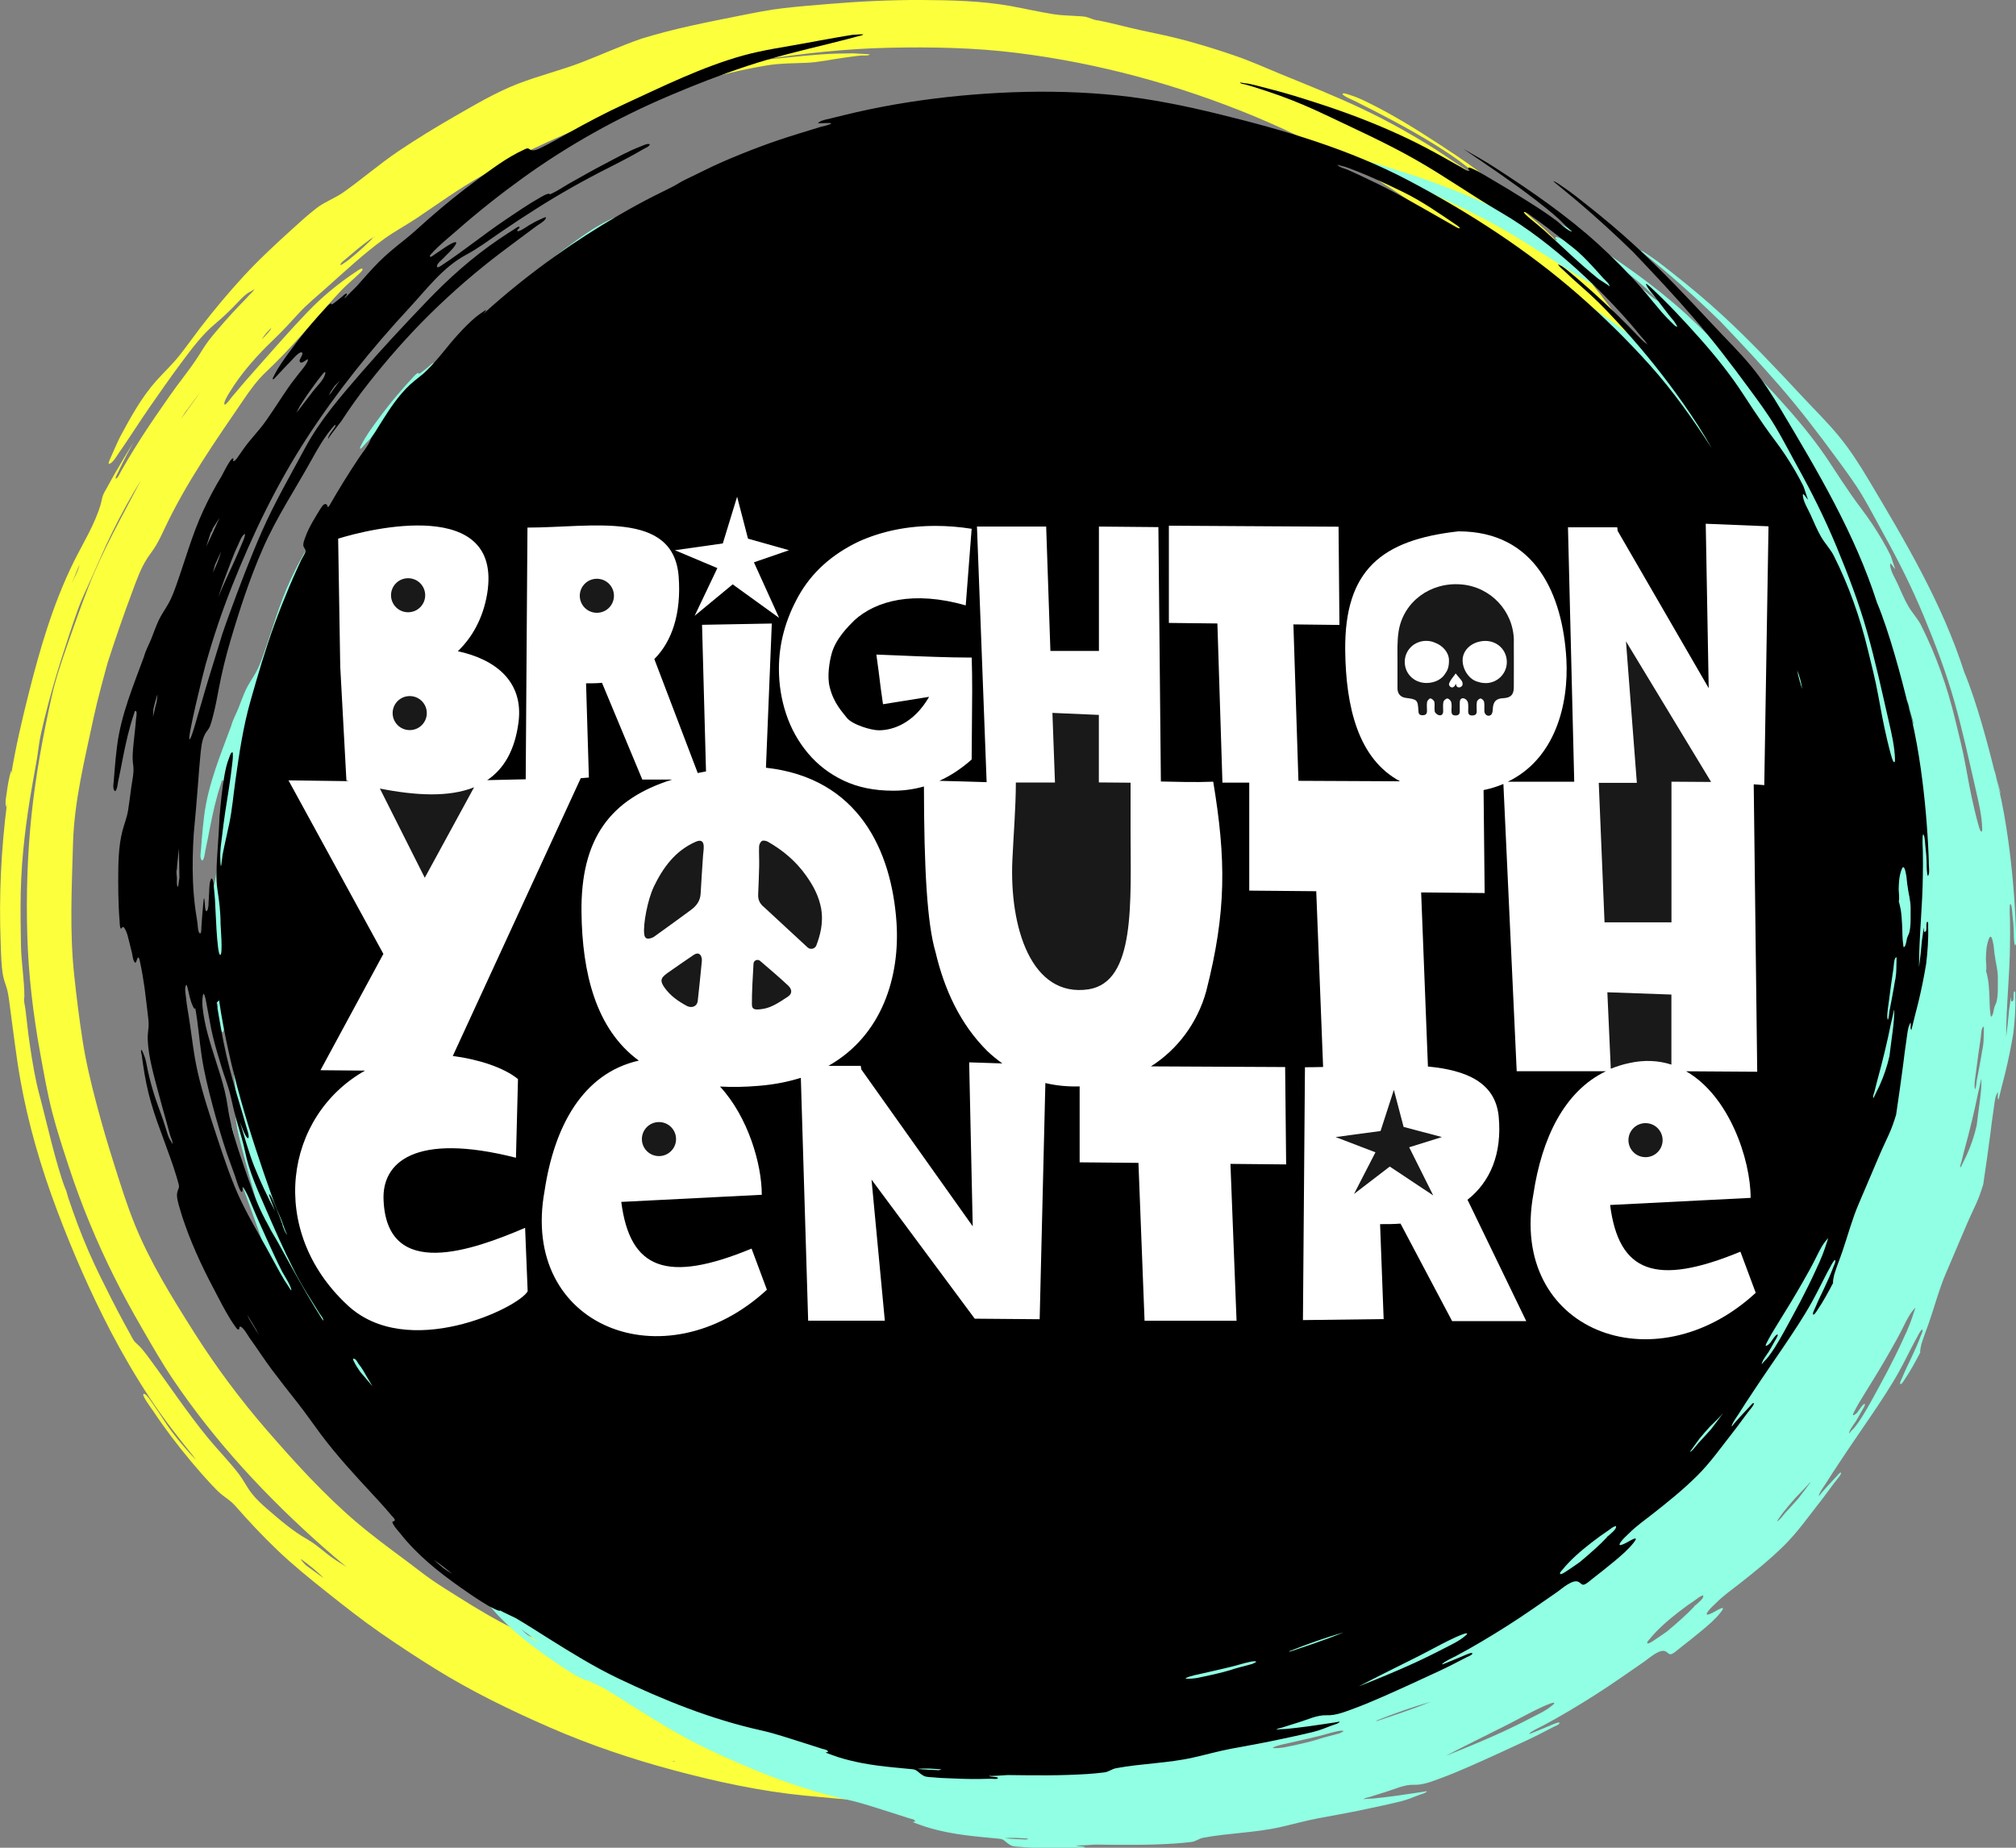
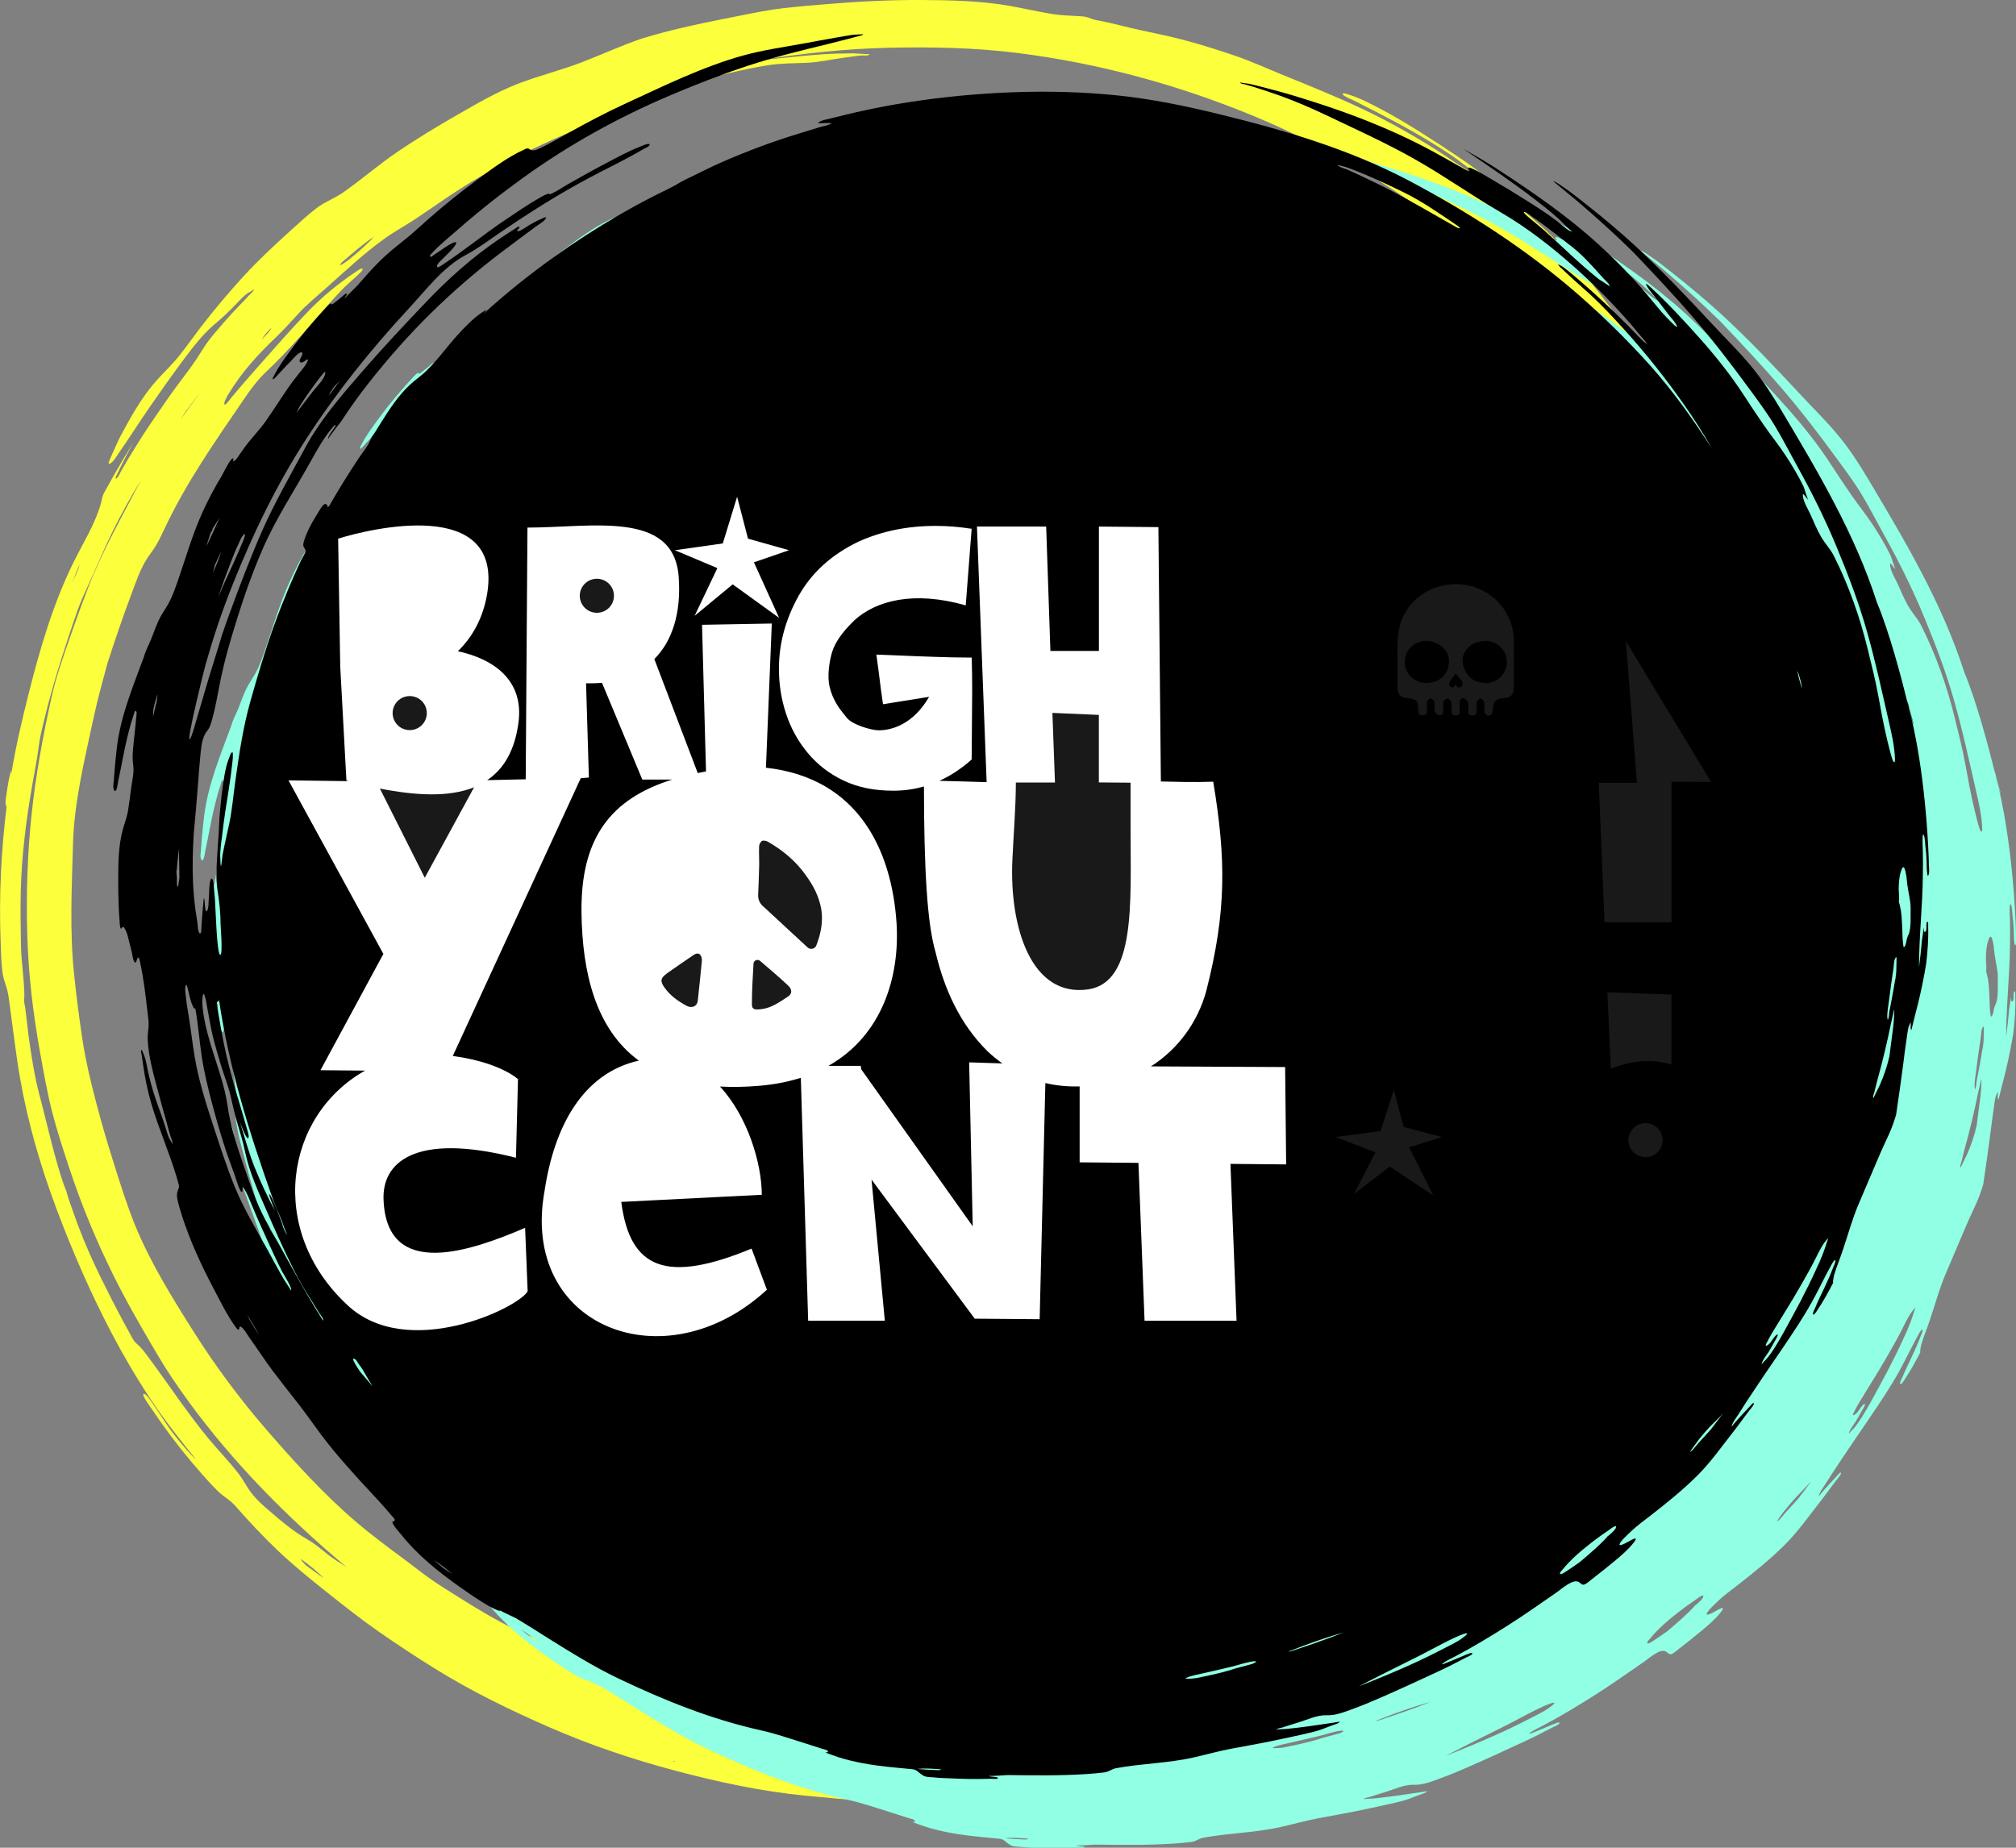
<svg xmlns="http://www.w3.org/2000/svg" id="a" data-name="Layer 1" width="300" height="275" viewBox="0 0 300 275">
  <rect x="0" y="0" width="300" height="275" fill="#808080" stroke="none" />
  <defs>
    <style> .b { fill: #fff; } .c { fill: #90ffe3; } .d { fill: #191919; } .e { fill: #fbff3c; } </style>
  </defs>
  <g>
    <path class="e" d="M.91,120.16c.04-.17.08-.37.13-.56-.88,6.87-1.21,13.81-.94,20.74.06,1.61.07,3.26.35,4.85.14.77.47,1.48.65,2.24.21.89.29,1.82.42,2.72.48,3.47.87,6.95,1.48,10.4,1.17,6.65,3.07,13.15,5.45,19.48,2.34,6.23,5,12.34,8.09,18.25,1.74,3.32,3.63,6.56,5.69,9.69,2.13,3.25,4.52,6.27,6.97,9.29-.23-.22-.45-.44-.68-.67-1.05-1.15-2.07-2.34-3-3.59-.95-1.27-1.74-2.64-2.67-3.92-.15-.21-1.09-1.75-1.48-1.62-.37.13,1.26,2.3,1.37,2.46,1.74,2.63,3.65,5.14,5.68,7.57,1.02,1.22,2.07,2.42,3.16,3.58.49.52.99,1.04,1.56,1.48.61.48,1.25.88,1.77,1.46,2.05,2.33,4.17,4.61,6.42,6.75,2.32,2.21,4.81,4.22,7.32,6.22,2.59,2.06,5.16,4.09,7.88,5.98,2.66,1.85,5.37,3.63,8.12,5.34,5.49,3.42,11.28,6.23,17.22,8.82,5.94,2.59,12.08,4.66,18.35,6.34,6.43,1.72,12.98,3.14,19.61,3.79,6.57.64,13.14,1.23,19.76,1.02,3.37-.11,6.74-.29,10.1-.56,1.62-.13,3.24-.32,4.85-.55,1.65-.23,3.29-.39,4.94-.57,3.22-.35,6.36-1.17,9.48-2.01,3.21-.86,6.43-1.7,9.6-2.68,12.24-3.81,23.94-9.01,34.64-15.99,10.56-6.89,20.47-14.99,28.77-24.42,2.16-2.45,4.3-4.9,6.28-7.48.97-1.26,1.89-2.58,2.89-3.81.92-1.12,1.83-2.21,2.53-3.49.73-1.33,1.37-2.69,2.19-3.97.85-1.33,1.69-2.65,2.47-4.02,1.57-2.77,3.07-5.57,4.48-8.42,5.78-11.61,9.18-24.2,11.09-36.94.48-3.23.92-6.46,1.13-9.72.21-3.29.29-6.59.57-9.88.13-1.58-.12-3.16-.23-4.73-.11-1.61-.26-3.21-.43-4.82-.33-3.21-.59-6.43-1.32-9.58-.35-1.51-.74-3-1.06-4.51-.16-.73-.31-1.47-.46-2.2-.01-.06-.29-1.31-.41-1.2-.25.23.1,1.6.14,1.91.11.7.25,1.38.4,2.07.29,1.39.57,2.77.82,4.17.49,2.78.86,5.59,1.1,8.41.25,2.94.32,5.89.34,8.84.01,2.88.06,5.77-.06,8.65-.26,5.78-1.15,11.45-2.13,17.14-.48,2.79-1.17,5.57-1.8,8.33-.65,2.79-1.45,5.54-2.36,8.26-.99,2.99-2,6.02-3.25,8.92-.66,1.51-1.35,3.02-2.04,4.51-.31.67-.63,1.35-.97,2.01-.13.25-.26.49-.44.71-.08.1-.38.34-.37.48-.02-.46.39-.97.57-1.38.28-.61.56-1.22.82-1.84.5-1.21.97-2.42,1.46-3.63.38-.93.98-2.13.95-3.16,0-.38-.18-.48-.43-.16-.34.42-.53,1.08-.75,1.57-1.15,2.6-2.19,5.24-3.42,7.81-1.2,2.5-2.49,4.96-3.85,7.37-1.33,2.37-2.66,4.76-4.24,6.98-1.63,2.29-3.42,4.48-5.1,6.73-1.63,2.19-3.15,4.42-4.91,6.51-1.84,2.18-3.72,4.3-5.75,6.31-3.96,3.93-8.09,7.71-12.35,11.32-2.13,1.81-4.24,3.66-6.65,5.1-2.39,1.43-4.71,2.98-7.06,4.47-4.76,3.01-9.72,5.72-14.85,8.07-5.17,2.37-10.56,4.32-15.96,6.13-5.47,1.84-11,3.33-16.71,4.28-5.68.94-11.42,1.62-17.17,1.97-1.46.09-2.92.16-4.38.23.06-.04-.04-.31,0-.39.09-.14.26-.15.42-.18.5-.09,1.05-.07,1.55-.1,1.25-.07,2.5-.09,3.74-.19,2.46-.2,4.9-.58,7.33-1,.59-.1,1.18-.2,1.77-.27.32-.04,1.35-.31,1.6-.1.24.2-.38.26-.51.38-.31.28.09.27.35.24,2.22-.23,4.47-.92,6.63-1.43,4.89-1.16,9.78-2.3,14.58-3.79,4.7-1.46,9.21-3.58,13.7-5.54,4.55-1.99,8.95-4.22,13.18-6.81,2.1-1.29,4.15-2.66,6.18-4.05,2-1.37,4.08-2.64,6.03-4.08,1.87-1.39,3.64-2.92,5.47-4.36,1.88-1.48,3.7-3.05,5.43-4.7,3.51-3.32,6.7-6.95,9.9-10.55,1.59-1.78,3.17-3.54,4.6-5.45,1.48-1.96,2.92-3.94,4.34-5.94,2.78-3.94,5.48-7.92,7.7-12.2,2.23-4.29,4.5-8.6,6.41-13.04,1.89-4.41,3.44-8.95,4.84-13.53.69-2.26,1.4-4.53,1.91-6.84.53-2.38.94-4.8,1.32-7.2.78-4.9,1.15-9.86,1.51-14.81.18-2.5.34-5,.34-7.5,0-1.22-.05-2.44,0-3.66.04-1.22.09-2.35-.09-3.56-.36-2.38-.53-4.79-.77-7.18-.25-2.42-.59-4.81-.98-7.21-1.57-9.57-4.36-18.77-8.02-27.77-3.58-8.8-8.29-17.07-13.64-24.95-1.31-1.93-2.68-3.83-4.12-5.67,1.79,2.1,3.48,4.29,5.12,6.5.77,1.04,1.49,2.12,2.23,3.18.11.16,1.12,1.29,1.09,1.35.28-.5-.53-1.37-.78-1.76-.65-1.01-1.23-2.05-1.95-3.01-1.47-1.98-2.96-3.93-4.59-5.79-3.3-3.76-5.9-8.03-9.22-11.77-.92-1.04-1.88-2.05-2.81-3.08-.1-.11-1.43-1.53-1.04-1.63-.13.01-.87-.96-.98-1.08-.71-.71-1.44-1.4-2.2-2.06-1.55-1.34-3.09-2.62-4.54-4.06-3.01-2.99-6.54-5.34-10.09-7.66-3.53-2.31-7.17-4.57-10.98-6.41-.78-.38-1.58-.72-2.41-.98-.22-.07-1.07-.39-1.05-.12.03.29,1.63.93,1.85,1.05,1.06.54,2.13,1.08,3.19,1.62,3.8,1.96,7.58,4.04,11.12,6.43.79.53,1.54,1.09,2.29,1.68.21.17,1.26.88.58.79-.35-.05-.82-.46-1.12-.64-.45-.27-.89-.56-1.33-.86-.88-.59-1.75-1.19-2.64-1.76-3.54-2.24-7.25-4.33-11.04-6.12-3.97-1.89-8.05-3.5-12.12-5.17-2.23-.92-4.45-1.92-6.74-2.71-2.31-.8-4.65-1.53-7.01-2.18-2.29-.63-4.6-1.11-6.92-1.6-2.26-.48-4.47-1.12-6.72-1.54.03.02.06.03.09.05-.48-.1-.91-.28-1.37-.44-.51-.18-1.05-.17-1.6-.21-1.18-.08-2.39-.09-3.56-.28-2.11-.34-4.18-.81-6.28-1.2C146.08.12,141.51.02,137.1,0c-4.6-.02-9.2.21-13.78.59-2.21.18-4.42.36-6.62.61-2.21.25-4.36.69-6.54,1.12-4.96.99-9.89,1.94-14.72,3.44-3.04,1.05-5.93,2.38-8.92,3.53-3.13,1.2-6.4,1.99-9.53,3.21-3.15,1.23-6.1,2.97-9.02,4.64-2.95,1.69-5.86,3.46-8.68,5.36-2.83,1.91-5.4,4.15-8.19,6.12-1.26.89-2.72,1.38-3.96,2.33-1.28.98-2.47,2.07-3.66,3.15-2.5,2.27-4.99,4.57-7.27,7.05-2.23,2.44-4.36,4.97-6.37,7.59-1.05,1.37-2.04,2.78-3.11,4.13-1.07,1.36-2.33,2.52-3.48,3.81-2.17,2.43-3.82,5.43-5.35,8.28-.56,1.12-1.03,2.28-1.55,3.41-.13.29-.39.91.12.57.48-.32.83-.96,1.15-1.43,1.6-2.28,3.07-4.64,4.66-6.93,1.57-2.26,3.14-4.51,4.79-6.72,1.5-2.01,3.01-4.05,4.96-5.68,1.1-.92,2.14-1.91,3.13-2.95.52-.54,1.02-1.1,1.62-1.55.14-.11,1.04-.52,1.07-.7-.07.34-.54.69-.76.94-.41.47-.85.91-1.29,1.36-.85.88-1.69,1.78-2.49,2.71-.76.88-1.53,1.76-2.24,2.68-.69.89-1.23,1.88-1.86,2.81-1.25,1.87-2.7,3.62-3.98,5.47-1.38,1.98-2.76,3.96-4.07,5.99-.73,1.13-1.43,2.27-2.12,3.42-.34.58-.68,1.16-1.01,1.74-.17.3-.32.67-.53.93-.02.03-.25.26-.26.24-.1-.25.19-.67.29-.89.23-.49.47-.99.71-1.48.52-1.04,1.08-2.06,1.64-3.08-.93,1.49-1.84,3-2.71,4.52-.43.74-.84,1.49-1.25,2.24-.19.35-.42.7-.57,1.07-.17.41-.22.88-.34,1.31-.87,3.06-2.67,5.89-4.07,8.73-3.06,6.21-5.02,12.96-6.7,19.64-.99,3.91-1.9,7.86-2.56,11.83,0-.17,0-.34,0-.51-.38,1.15-.54,2.35-.71,3.54-.07.46-.16.93-.14,1.39,0,.12.07.59.09.53,0,.02-.05.19,0,.04.04-.17-.05.19,0,0ZM248.92,210.56c.77-1.28,1.72-2.45,2.59-3.66.92-1.28,1.62-2.65,2.41-4,.79-1.35,1.63-2.66,2.45-3.99.4-.64.78-1.3,1.2-1.93.03-.04.85-.95.85-.97.06.26-.2.58-.31.8-.21.4-.41.8-.63,1.2-.47.88-.93,1.76-1.43,2.62-1.01,1.73-1.99,3.47-3.09,5.15-1.07,1.63-2.21,3.19-3.35,4.77-.12.16-.95,1.3-1.13.85-.1-.26.47-.75.55-1-.03.08-.15.28-.21.34.04-.04.09-.13.11-.17,1.16-1.92-.38.58,0,0ZM148.41,266.27c1.65-.34,3.38-.22,5.05-.42,1.76-.21,3.54-.39,5.29-.69,3.54-.6,7.02-1.45,10.51-2.29,3.41-.82,6.78-1.76,10.16-2.72,1.69-.48,3.41-.94,5.07-1.52,1.61-.57,3.14-1.33,4.69-2.03,3.22-1.44,6.49-2.76,9.66-4.29,3.07-1.48,6.09-3.07,8.99-4.83,2.97-1.8,5.8-3.81,8.6-5.86,2.73-2,5.58-3.78,8.24-5.87,3-2.35,5.92-4.82,8.62-7.49,1.3-1.29,2.73-2.44,3.97-3.79.64-.7,1.27-1.41,1.92-2.11.42-.45,1.16-1.48,1.84-1.55-2.07,2.68-4.6,4.97-7.01,7.34-2.52,2.48-5.1,4.88-7.83,7.14-5.4,4.49-11.17,8.55-17.22,12.16-3.14,1.87-6.41,3.51-9.68,5.15-3.21,1.62-6.45,3.19-9.79,4.54-6.79,2.74-13.85,4.81-20.94,6.65-4.04,1.05-8.17,1.74-12.32,2.23-2.07.25-4.14.44-6.21.63-.84.08-1.69.14-2.53.18-.21.01-1.23.18-1.34-.05.03.05,2.05-.48,2.27-.52-.12.02-.24.05-.36.07.11-.02.22-.05.34-.07,1.5-.31-.84.17,0,0ZM9.75,177.08c-1.65-4.66-2.65-9.51-3.92-14.28-.61-2.3-.98-4.61-1.34-6.96-.2-1.27-.35-2.54-.49-3.82-.07-.64-.15-1.27-.23-1.91-.07-.53-.29-1.26-.14-1.78-.01-2.55-.46-5.07-.51-7.62-.05-2.67-.09-5.34-.03-8.01.13-5.29.78-10.56,1.7-15.77.23-1.3.47-2.6.69-3.9.22-1.3.34-2.62.63-3.9.58-2.54,1.23-5.06,1.96-7.56.73-2.5,1.53-4.99,2.35-7.46.4-1.2.81-2.39,1.24-3.58.44-1.21.97-2.34,1.51-3.51,1.2-2.61,2.27-5.25,3.55-7.83,1.3-2.63,2.71-5.21,4.25-7.71-2.74,5.27-5.71,10.44-7.85,15.98-1.05,2.71-2.03,5.44-2.98,8.18-.92,2.65-1.84,5.3-2.45,8.04-1.3,5.81-2.38,11.72-3,17.63-.62,5.91-.8,11.89-.63,17.83.17,5.93.87,11.81,1.93,17.64.53,2.91,1.04,5.85,1.77,8.71.71,2.77,1.62,5.52,2.51,8.23,1.83,5.58,4.09,11.04,6.72,16.31,1.3,2.61,2.7,5.16,4.16,7.68,1.46,2.52,2.91,5.08,4.54,7.5,6.32,9.38,14.05,17.67,22.55,25.17,1.1.97,2.21,1.93,3.35,2.84-1.05-.65-2.09-1.28-3.05-2.06-.91-.74-1.81-1.49-2.84-2.08-2.1-1.19-3.98-2.81-5.8-4.38-.88-.75-1.74-1.54-2.45-2.45-.7-.89-1.18-1.91-1.86-2.81-1.42-1.87-3.09-3.56-4.59-5.37-3.19-3.88-5.92-8.05-8.91-12.07-.57-.77-1.12-1.5-1.85-2.12-.39-.33-.62-.88-.88-1.35-.33-.59-.66-1.19-.98-1.79-1.2-2.23-2.35-4.49-3.46-6.76-1.22-2.49-2.33-5.02-3.31-7.62-.5-1.34-.97-2.68-1.43-4.03-.23-.69-.38-1.57-.76-2.2.17.28.35.81.4,1.13,0-.06-.04-.13-.06-.19-1.8-5.07.34,1.03,0,0ZM55.84,35.09c-1.19,1.19-2.45,2.39-3.78,3.44-.32.25-.65.5-1,.72-.2.13-.5.36-.37.04.12-.28.6-.59.82-.79.26-.23.52-.45.79-.68,1.14-.97,2.3-1.88,3.53-2.73-.37.37-.65.45,0,0-.84.84-.65.45,0,0ZM10.7,86.79c.37-.92.75-1.85,1.13-2.77-.18.99-.75,1.86-1.13,2.77.08-.21.15-.43.26-.63-.1.2-.17.43-.26.63.37-.92.32-.76,0,0ZM27.93,60.87c.61-.85,1.24-1.68,1.89-2.51-.97,1.35-1.96,2.68-2.91,4.04.37-.55.7-1.21,1.15-1.71-.03.03-.18.32-.22.31,0,0,.11-.17.09-.14.61-.85-.34.51,0,0ZM40.59,48.6c-.46.71-1.05,1.32-1.64,1.92.43-.73,1.01-1.35,1.64-1.92-.03.04-.16.24-.23.23-.01,0,.3-.3.23-.23-.48.73-.43.39,0,0ZM238.59,203.53c.09-.22.43-.77.67-1.18l.44-.37-.72,1.25c-.11.09-.24.31-.38.34,0-.04,0-.07.02-.1,0,.02-.07.16-.03.07.09-.22-.06.15,0,0ZM252.72,171.19s0,0,0,0c0,0,0,0,0,0ZM254.07,179.84c-.3,1.42-.95,2.76-1.63,4.04-.32.6-.66,1.21-1.08,1.75-.32.41-.49.43-.34-.15.06-.29.35-.91.62-1.8.6-1.28,1.17-2.57,1.81-3.84.09-.17.39-.93.66-.82.22.09,0,.7-.03.87.03-.16.07-.32.1-.48-.03.15-.06.3-.09.44-.33,1.57.24-1.14,0,0ZM242.1,197.41c-.2.32-.67,1.35-1.07,1.48.12-.04.46-1.17.52-1.28.13-.26.3-.5.46-.75.08-.13,1.01-1.58,1.12-1.51.25.17-.94,1.91-1.1,2.17.12-.19.24-.39.36-.58-.1.16-.19.31-.29.47-.2.32.8-1.3,0,0ZM44.76,232.02c1.21.87,2.38,1.79,3.41,2.86-.89-.65-1.79-1.29-2.68-1.94-.21-.26-.62-.6-.74-.92.02.04.25.17.31.21-.09-.07-.23-.17-.29-.21,1.23.89-.1-.07,0,0ZM100,262.14c.1-.01.24-.02.4-.01,0,.01.02.03.02.04,0,.03-.16.02-.43-.03.1-.01.26.05,0,0,.1-.01.26.05,0,0ZM138.02,267.17c-5.41.06-10.73-.16-16.1-.73-.11-.01-1.04-.09-.98-.33.05-.19.88-.1,1.01-.1,1.39.01,2.77.22,4.16.31,2.69.17,5.38.31,8.08.34,1.05,0,2.11.03,3.16.12.14.01,1.79.23,1.8.21-.11.3-1.38.21-1.65.19.2.02.42.01.62,0-.03,0-.07,0-.09,0-3.33.04.53,0,0,0ZM122.82,265.27c-.16-.04-.73-.26-.86-.21.52-.2,1.17,0,1.7.07.76.11,1.52.17,2.28.24,1.56.15,3.13.24,4.68.47-2.6-.1-5.21-.29-7.8-.58-.29-.07,2.6.29,0,0-.16-.04,2.6.29,0,0ZM236.84,220.46c-.33.34-.49.39-.98.78.76-.95,1.56-1.96,2.36-2.97.22-.19.72-.95,1.05-.89-.1-.02-.71,1.07-.81,1.2-.5.68-1.09,1.34-1.67,1.94.13-.13.26-.27.39-.4-.11.12-.22.23-.34.35-.33.34.9-.93,0,0ZM258.73,96.52c1.37,5.11,2.94,10.19,3.71,15.43-.8-4.14-1.79-8.25-3.02-12.29-.61-1.99-1.29-3.96-1.98-5.92-.34-.97-.71-1.93-1.1-2.87-.14-.35-.26-.71-.41-1.05-.02-.05-.47-.78-.52-.65-.11.31.18.92.26,1.23.11.4.21.79.29,1.19.17.76.51,1.9.21,2.67-.12.3-.33.38-.33.73,0,.37.12.79.2,1.15.16.8.3,1.63.51,2.41-.18-.28-.31-.58-.49-.86-.15-.23-.4-.65-.52-.26-.07.23.18.85.23,1.07.17.7.34,1.39.51,2.09.33,1.37.66,2.73.88,4.12.13.81.21,1.63.4,2.43.11.49.24,1.51.68,1.85.61.46.55-.8.56-1.13.02-.31-.02-1.77.38-1.85.37-.08.65,1.06.72,1.27.61,1.86.94,3.78,1.2,5.72.39,2.88.99,5.73,1.3,8.63.6,5.7.9,11.35.55,17.07-.2,3.24-.48,6.45-.6,9.69-.06,1.58-.33,3.08-.69,4.61-.14.61-.28,1.21-.49,1.8-.08.22-.46.88-.31,1.11-.22-.33.05-1.16.12-1.5.15-.79.28-1.58.38-2.38.18-1.44.32-2.9.45-4.35.26-3.02.45-6.05.56-9.08.22-6.02.1-12.07-.71-18.05-.11-.84-.2-2.93-1.33-3.1-.48-.07-.62.24-.9-.29-.31-.58-.44-1.34-.59-1.97-.69-2.83-1.31-5.65-2.15-8.44-.4-1.32-.82-2.62-1.31-3.91-.11-.29-.72-1.65-.85-.72-.09.61.18,1.36.33,1.94.26,1.02.58,2.02.84,3.04.72,2.87,1.25,5.76,1.69,8.68.21,1.42.36,2.84.48,4.27.05.58.12,1.14.39,1.67.34.66.48,1.3.57,2.04.15,1.32.2,2.65.38,3.97.02.17.03.81.2.91.22.12.22-.46.24-.61.09-1.2.21-2.4.27-3.6.05-.97-.06-1.98.04-2.94.11-1.02.44.3.48.64.13,1.06.09,2.11.06,3.17-.03,1.49.19,2.96.32,4.44.13,1.46.17,2.94.13,4.41-.03,1.49-.11,2.97-.08,4.46.01.54.03,1.08-.07,1.61-.11.59-.47,1.01-.64,1.57-.16.53-.19,1.28-.15,1.83.03.35.19.41.35.68.18.31.2.77.24,1.12.15,1.43-.13,2.87-.4,4.28-.56,2.89-1.01,5.8-1.72,8.66-.35,1.42-.77,2.82-1.22,4.2-.11.33-.19.68-.31,1-.09.24-.22.7-.43.37-.18-.28.04-1.19.06-1.47.06-.64.15-1.27.23-1.91.05-.36.11-1.91-.37-.88-.56,1.21-.84,2.58-1.17,3.86-.37,1.42-.79,2.81-1.29,4.2-.24.68-.49,1.35-.73,2.03-.12.34-.24.68-.36,1.02-.03.07-.18.53-.11.32-.58,1.46-1.1,2.95-1.56,4.45-.46,1.49-1.04,2.91-1.65,4.36-1.22,2.88-2.49,5.75-3.85,8.57-2.69,5.56-5.81,10.88-9.48,15.88-7.01,9.55-15.43,18.31-24.79,25.67-4.91,3.86-10.21,7.14-15.64,10.25-2.73,1.56-5.48,2.99-8.34,4.33-2.87,1.35-5.81,2.42-8.78,3.54-1.44.54-3.09,1.03-4.4,1.85-.55.34-1.03.75-1.61,1.05-.67.34-1.37.61-2.08.87-2.97,1.08-6.13,1.71-9.24,2.29-3.17.59-6.35,1.21-9.54,1.62-3.25.42-6.52.62-9.79.72-13.08.41-26.24-.81-38.9-4.15-6.18-1.63-12.24-3.58-18.08-6.15-2.88-1.27-5.8-2.48-8.63-3.86-2.8-1.37-5.51-3-8.14-4.66-1.38-.87-2.77-1.72-4.11-2.65-1.24-.87-2.42-1.82-3.63-2.72-2.57-1.9-5.14-3.8-7.57-5.87-4.77-4.08-9.08-8.82-13.18-13.54-4.02-4.63-7.69-9.56-10.96-14.73-3.23-5.11-6.47-10.32-8.75-15.92-1.18-2.9-2.12-5.91-3.06-8.89-.98-3.08-1.89-6.18-2.71-9.31-.82-3.1-1.55-6.19-2.04-9.36-.49-3.19-.89-6.39-1.23-9.6-.7-6.49-.36-12.98-.18-19.5.17-6.38,1.75-12.62,3.07-18.84.31-1.44.67-2.87,1.04-4.29.19-.74.39-1.48.59-2.21.09-.35.19-.69.28-1.04-.01.05.22-.76.12-.45,1.16-3.62,2.4-7.22,3.74-10.79.62-1.67,1.23-3.42,2.21-4.93.42-.65.91-1.24,1.3-1.91.48-.82.89-1.67,1.29-2.53,3.19-6.79,7.5-12.95,11.73-19.14,1.03-1.52,2.06-2.94,3.41-4.21,1.37-1.29,2.66-2.64,3.94-4.02,2.45-2.64,4.72-5.44,7.2-8.05.82-.87,1.73-1.59,2.59-2.42.1-.1.7-.6.56-.8-.13-.18-.83.35-.95.43-2.57,1.69-5.05,3.74-7.17,5.95-2.57,2.67-5,5.47-7.46,8.24-1.29,1.44-2.55,2.9-3.79,4.38-.04.05-.94,1.29-1.11,1.21-.32-.16.49-1.48.63-1.7,1.84-3.05,4.23-5.69,6.81-8.15,1.28-1.22,2.42-2.51,3.62-3.8,1.21-1.31,2.61-2.44,3.94-3.63,2.86-2.54,5.67-5.2,8.79-7.44,1.54-1.1,3.21-1.99,4.78-3.04,1.59-1.07,3.17-2.16,4.76-3.24,6.2-4.17,12.94-7.45,19.85-10.33,1.72-.72,3.44-1.45,5.2-2.08,1.6-.57,3.28-.89,4.81-1.64.15-.07.74-.27.81-.45.14-.35-.11-.03-.2-.24-.15-.38.4-.53.77-.69,1.6-.67,3.29-1.06,4.96-1.5,3.73-.99,7.41-1.95,11.23-2.57,1.94-.31,3.83-.29,5.78-.37,1.85-.07,3.76-.52,5.6-.76.87-.11,1.76-.27,2.63-.33.24-.02,1.07.08,1.21-.18,0,0-2.41-.14-2.46-.14-1.56.01-3.12.04-4.68.15-3.07.21-6.11.61-9.17.85,6.34-.99,12.73-1.69,19.15-1.83,6.3-.14,12.74-.02,19,.76,12.17,1.51,24.14,4.77,35.43,9.46,11.08,4.6,21.43,10.82,30.75,18.28,2.36,1.89,4.66,3.84,6.78,5.99,2.13,2.16,4.2,4.38,6.28,6.58,2.08,2.2,4.18,4.42,6.14,6.73,1.9,2.24,3.42,4.76,5.2,7.09,1.86,2.44,3.54,4.91,4.99,7.6,1.46,2.69,2.94,5.36,4.32,8.09,1.37,2.69,2.62,5.49,3.65,8.32,1.02,2.78,2.2,5.5,3.21,8.28.34.93.54,1.93.9,2.85-.1-.25-.1-.55-.21-.79.03.05.04.12.06.18,1.37,5.12-.25-.86,0,0ZM257.11,100.14c.23.67.42,1.35.6,2.04.07.25.36.92.14,1.14,0,0-.67-1.49-.72-1.62-.37-.96-.65-2-.57-3.03.28.65.46,1.32.71,1.98-.07-.19-.14-.39-.2-.58,0,.03.02.06.03.09.22.65-.18-.51,0,0Z" />
    <path class="c" d="M296.98,115.53c-1.08-4.51-2.89-11.23-4.69-15.52-3.27-10.2-8.79-19.49-14.26-28.66-1.35-2.27-2.78-4.49-4.47-6.53-1.74-2.11-3.72-4.03-5.58-6.04-3.83-4.11-7.69-8.21-11.84-12.02-2.26-2.07-4.61-4.04-7.02-5.94-1.09-.86-2.18-1.75-3.33-2.53-.18-.12-1.52-1.1-1.65-.97,0,0,3.3,2.73,3.67,3.04,2.83,2.41,5.56,4.9,8.21,7.49,3.06,3.22,6.11,6.45,9.01,9.82,2.94,3.41,5.67,6.99,8.33,10.62,1.33,1.81,2.67,3.62,3.82,5.55,1.11,1.86,2.09,3.79,3.14,5.68,2.2,3.95,4.21,7.97,5.94,12.14,1.72,4.15,3.33,8.36,4.55,12.68,1.25,4.39,2.21,8.87,3.23,13.31.42,1.83.88,3.78.93,5.67.02.78-.27.42-.43-.09-.29-.94-.52-1.9-.75-2.86-.52-2.2-.93-4.41-1.33-6.63-.41-2.26-.99-4.49-1.53-6.72-1.15-4.77-2.84-9.57-5.06-13.97-.52-1.03-1.32-1.83-1.89-2.82-.61-1.05-1.08-2.21-1.58-3.31-.37-.82-1.01-1.82-1.13-2.72-.12-.92.58.46.78.48-.07,0-.6-1.78-.72-2.02-.78-1.58-1.71-3.14-2.68-4.61-1.01-1.53-2.17-2.96-3.21-4.47-1.03-1.49-2.03-2.99-3.01-4.51-1.93-2.97-4.14-5.72-6.49-8.37-2.35-2.64-4.77-5.25-7.37-7.65-.21-.19-.91-.83-.54-.17.38.69.99,1.31,1.46,1.94.59.78,1.18,1.55,1.78,2.32.26.34.54.65.81.98.06.08.56.84.47.84-.24,0-.64-.46-.8-.61-.51-.5-1.02-1.02-1.49-1.56-1-1.16-1.94-2.36-2.95-3.52-2.03-2.33-4.22-4.53-6.5-6.61-4.62-4.21-9.88-7.83-15.13-11.24-1.61-1.05-3.28-1.99-4.95-2.94,3.62,2.46,7.25,4.9,10.71,7.57,1.21.94,2.43,1.88,3.55,2.92.16.15,1.84,1.85,1.93,1.79-.29.21-1.97-1.32-2.22-1.51-1.49-1.13-3.08-2.15-4.66-3.14-1.78-1.13-3.59-2.22-5.41-3.28-.8-.46-1.61-1-2.47-1.36-.21-.09-.77-.39-.69,0,.04.19.48.27.02.28-.26,0-.79-.39-1.01-.5-.38-.2-.75-.41-1.12-.62-.95-.54-1.9-1.08-2.86-1.6-1.83-1-3.7-1.94-5.6-2.8-3.88-1.77-7.89-3.27-11.95-4.58-2.28-.73-4.56-1.46-6.88-2.04-1.07-.27-2.13-.58-3.21-.81-.16-.03-1.34-.15-1.37-.23.08.24.56.27.77.32.58.15,1.16.34,1.73.52,1.16.36,2.32.75,3.46,1.16,2.3.83,4.55,1.79,6.75,2.84,4.55,2.17,9.14,4.23,13.52,6.73,4.31,2.45,8.34,5.33,12.62,7.81,4,2.32,7.7,5.25,11.13,8.31,1.94,1.74,3.8,3.56,5.59,5.45.91.96,1.8,1.94,2.66,2.94.46.53.91,1.08,1.35,1.62.36.45.86.9,1.1,1.43-.09-.21-.38-.33-.55-.48-.27-.22-.5-.48-.74-.72-.55-.58-1.1-1.15-1.66-1.72-1.15-1.16-2.33-2.3-3.53-3.42-1.16-1.08-2.33-2.14-3.53-3.17-.61-.52-1.21-1.05-1.84-1.55-.3-.24-.61-.48-.93-.69-.05-.03-.55-.26-.56-.29.17.4.57.67.88.96.43.39.85.81,1.28,1.2.88.8,1.78,1.57,2.65,2.37,1.74,1.6,3.37,3.36,4.96,5.11,3.17,3.49,6.12,7.19,8.83,11.03,1.54,2.19,2.98,4.43,4.3,6.75-2.76-4.29-5.76-8.52-9.17-12.34-3.33-3.72-6.94-7.26-10.7-10.55-7.67-6.69-16.26-12.24-25.28-17-8.84-4.66-18.52-7.5-28.22-9.87-4.99-1.22-9.98-2.25-15.09-2.78-5.16-.53-10.35-.66-15.53-.47-5.2.19-10.4.68-15.53,1.48-2.63.41-5.24.91-7.83,1.5-1.27.29-2.53.61-3.8.92-.52.13-1.16.22-1.63.5-.43.26-.13.22.19.21.13,0,1.55-.08,1.54.02-.02.19-1.46.49-1.59.53-1.09.33-2.17.66-3.26,1-1.91.59-3.81,1.22-5.68,1.92-1.9.71-3.78,1.47-5.64,2.28-1.85.8-3.62,1.74-5.43,2.59-.79.37-1.49.87-2.26,1.24-.85.42-1.7.84-2.55,1.28-1.76.91-3.5,1.86-5.22,2.85-3.28,1.9-6.47,3.94-9.55,6.14-3.7,2.63-7.23,5.48-10.59,8.52.12-.16.37-.4.41-.61-.45.31-.89.56-1.63,1.16-1.83,1.59-3.36,3.39-4.87,5.27-.74.91-1.51,1.79-2.35,2.62-.78.78-1.71,1.38-2.51,2.13-1.73,1.64-2.99,3.57-4.25,5.57-.3.47-.6.95-.89,1.43-.21.35-.54.72-.68,1.1-.38.99-1.17,1.9-1.77,2.8-1.55,2.32-3.02,4.69-4.4,7.12-.32.36-.28.02-.24,0-.35-.68-.81.01-1.06.41-.4.65-.8,1.3-1.18,1.96-.42.74-.8,1.51-1.09,2.31-.13.35-.28.74-.29,1.11-.01.41.36.61.34.89-.02.38-.47.98-.63,1.33-.19.4-.38.81-.56,1.21-.44.97-.87,1.95-1.29,2.94-.76,1.81-1.48,3.63-2.15,5.47-1.37,3.76-2.49,7.61-3.58,11.45-1.08,3.82-1.67,7.81-2.22,11.73-.31,2.17-.48,4.35-.93,6.49-.32,1.54-.69,3.08-.99,4.62-.13.96-.27,2.86-.33.64-.08-1.16.12-2.32.26-3.47.14-1.17.28-2.35.46-3.51.36-2.38.78-4.75,1.04-7.15.05-.46.12-.93.1-1.39-.01-.22.04-.46-.18-.33-.17.11-.32.64-.39.82-.34.83-.52,1.71-.68,2.58-.36,2.02-.55,4.08-.73,6.13-.07,1.85-.22,3.7-.33,5.55-.1,1.75-.25,3.6.02,5.34.26,1.69.46,3.3.46,5.01,0,.45.37,4.65-.04,4.68-.52.04-.71-7.24-.79-8.24-.06-.76-.14-1.51-.2-2.27-.03-.39-.25-1.41-.5-.5-.19.7-.13,1.55-.2,2.26-.03.27-.02,2.15-.36,2.23-.32.07-.19-1.9-.39-1.93-.03,0-.25,2.56-.26,2.74-.04.53-.08,1.06-.11,1.58-.01.22.02,1.04-.24.91-.3-.16-.3-1.28-.35-1.6-.1-.58-.19-1.15-.27-1.73-.2-1.44-.33-2.88-.39-4.33-.1-2.38-.04-4.77.11-7.15.25-2.57.46-5.14.66-7.71.1-1.26.18-2.52.31-3.77.11-1.09.19-2.4.72-3.38.22-.4.55-.71.72-1.14.23-.61.39-1.26.55-1.89.3-1.19.52-2.39.75-3.6.46-2.46,1.05-4.88,1.76-7.28,1.37-4.64,2.88-9.28,4.83-13.72,1.99-4.55,4.76-8.72,7.17-13.06.94-1.7,1.89-3.39,3.16-4.89.03-.04.37-.48.45-.42.1.07-.19.48-.22.53-.15.25-1.01,1.25-.83,1.56-.08-.12,1.75-2.37,1.92-2.63,1.28-1.96,2.62-3.85,4.07-5.68,2.85-3.62,5.89-7.08,9.18-10.32,3.32-3.27,6.86-6.34,10.59-9.16,1.73-1.31,3.48-2.6,5.21-3.89.41-.3,1.1-.65,1.36-1.09.29-.49-.48-.04-.72.06-.63.27-1.21.58-1.8.94-.18.11-1.72,1.2-1.7.74,0-.13.49-.4.3-.55-.12-.1-.57.25-.66.31-.83.53-1.66,1.06-2.48,1.62-3.91,2.67-7.43,5.82-10.68,9.23-3.28,3.43-6.52,6.89-9.62,10.47-3.03,3.5-6.18,7.12-8.38,11.2-2.23,4.14-4.6,8.24-6.49,12.54-1.73,3.96-3.28,8.03-4.76,12.08-.39,1.07-.78,2.15-1.14,3.23-.81,2.73-1.69,5.44-2.5,8.18-.38,1.29-.74,2.58-1.13,3.86-.1.34-.98,3.59-1.22,3.57-.4-.03,2.12-10.22,2.39-11.16,1.12-3.95,2.41-7.83,3.93-11.65,3.04-7.65,6.61-15.08,11.11-22.01,4.47-6.89,9.65-13.33,15.25-19.37,2.57-2.77,5.01-6.07,8.42-7.9,1.8-.96,3.42-2.18,5.1-3.33,1.76-1.21,3.54-2.38,5.34-3.52,3.51-2.23,7.14-4.28,10.86-6.15,1.76-.89,3.51-1.8,5.21-2.8.21-.12.66-.29.79-.5.14-.23.14-.15-.05-.21-.28-.1-1.05.29-1.32.39-1.8.69-3.51,1.66-5.22,2.55-1.86.97-3.68,2.01-5.51,3.04-.77.44-1.53.98-2.34,1.35-.15.07-.25.14-.41.15,0,0-.01-.1-.01-.09-.46.03-.9.32-1.32.55-1.8,1.01-3.52,2.2-5.23,3.35-3.19,2.14-6.16,4.59-9.37,6.7-.21.14-.87.65-.8.14.06-.38.66-.83.91-1.1.58-.62,1.36-1.26,1.81-1.98.58-.93-.77-.13-1.05.04-.71.43-1.38.94-2.08,1.39-.09.06-.42.34-.55.31-.27-.06.08-.4.18-.52,1.14-1.26,2.56-2.38,3.84-3.5,3.12-2.74,6.37-5.31,9.75-7.75,6.73-4.85,14.03-8.92,21.69-12.18,3.81-1.63,7.69-3.14,11.63-4.45,4-1.33,8.07-2.31,12.17-3.31.99-.24,1.98-.49,2.96-.75.46-.12.92-.24,1.38-.37.16-.05.67-.12.79-.28.03-.05-1.45.05-1.58.06-.8.12-1.59.27-2.38.4-1.62.28-3.23.58-4.85.88-3.05.56-6.11.98-9.1,1.81-6.05,1.69-11.82,4.54-17.5,7.16-2.92,1.34-5.74,2.84-8.54,4.4-1.33.74-2.65,1.5-4.02,2.17-.43.21-1.02.51-1.51.31-.2-.08-.23-.2-.45-.22-.19-.01-.43.12-.59.2-2.5,1.14-4.78,2.88-6.97,4.49-2.43,1.79-4.79,3.69-7.06,5.68-1.26,1.1-2.47,2.26-3.79,3.3-1.3,1.03-2.56,2.05-3.74,3.23-1.13,1.14-2.19,2.35-3.25,3.56-.09.1-1.83,1.84-1.83,1.83-.09-.18.5-.51.29-.67-.14-.11-.6.36-.69.44-.38.31-.75.64-1.15.92-.1.07-.22.18-.34.21-.23.06-.03-.09-.13-.11-.23-.04-.83.69-.96.83-.62.65-1.2,1.32-1.79,2-1.21,1.39-2.33,2.83-3.42,4.32-.82,1.11-1.65,2.26-2.28,3.49-.04.07-.32.54-.23.63.11.1.51-.41.55-.45.69-.72,1.35-1.47,2.06-2.17.24-.24,1.22-1.44,1.64-1.38.48.07-.31,1.01-.27,1.26.12.76,1.16-.36,1.22-.22.17.37-1.06,1.78-1.29,2.07-.55.72-1.13,1.42-1.64,2.18-1.12,1.63-2.17,3.3-3.31,4.92-1.02,1.46-2.31,2.71-3.33,4.17-.22.32-.44.65-.67.96-.14.19-.47.75-.72.82-.42.12.11-.36-.19-.38-.36-.02-1.5,2.33-1.67,2.61-1.02,1.67-1.93,3.4-2.75,5.17-1.65,3.57-2.68,7.35-3.99,11.04-.34.95-.69,1.92-1.19,2.8-.47.84-1.04,1.61-1.45,2.49-.42.9-.74,1.85-1.11,2.77-.34.84-.83,1.71-1.06,2.59-1.62,4.39-3.42,8.66-4.02,13.33-.15,1.17-.26,2.34-.36,3.51-.04.53-.08,1.05-.12,1.58-.03.41-.18,1.11.04,1.48.18.3.27.1.38-.2.13-.35.15-.78.23-1.14.24-1.11.46-2.22.67-3.33.44-2.25.93-4.49,1.67-6.66.06-.16.12-.64.33-.4.17.19-.02,1.04-.03,1.28-.08,1.12-.23,2.24-.34,3.37-.11,1.11-.24,2.24-.07,3.34.16,1.06-.13,2.22-.28,3.27-.16,1.16-.29,2.32-.48,3.48-.17,1.05-.56,2-.83,3.02-.63,2.39-.63,5.01-.64,7.46,0,1.33.02,2.66.08,3.99.03.64.06,1.28.12,1.92.02.18,0,1.1.23,1.25-.02,0,.17-.27.28-.28.16,0,.26.25.32.36.31.53.44,1.2.59,1.78.14.56.28,1.13.42,1.7.09.37.12.9.3,1.24.28.52.34.06.46-.26.23-.63.36-.02.44.36.27,1.26.49,2.53.67,3.81.18,1.33.33,2.67.49,4.01.07.6.16,1.22.12,1.82-.05.65-.16,1.28-.13,1.94.11,2.61.9,5.28,1.56,7.8.38,1.48.81,2.94,1.22,4.41.19.7.37,1.4.58,2.1.11.35.43.92.28,1.28.06-.15-.38-.75-.44-.89-.24-.54-.4-1.12-.57-1.68-.44-1.45-1.01-2.85-1.49-4.29-.45-1.36-.83-2.75-1.13-4.15-.13-.63-.23-1.27-.42-1.88-.01-.05-.45-1.29-.55-1.16-.11.13.06.68.08.82.06.44.12.88.18,1.31.14.97.3,1.93.5,2.89.39,1.92.95,3.79,1.6,5.64.65,1.85,1.36,3.68,2.01,5.54.3.84.58,1.69.84,2.54.12.4.24.81.35,1.22.15.57-.05.67-.19,1.18-.19.69.15,1.69.33,2.36.25.91.55,1.81.87,2.7.64,1.82,1.4,3.6,2.21,5.35.81,1.75,1.7,3.46,2.6,5.16.81,1.53,1.61,3.11,2.64,4.51.09.12.3.5.51.38.13-.07-.04-.34.17-.4.38-.1,1.22,1.4,1.38,1.63,1.15,1.59,2.21,3.25,3.39,4.83,1.23,1.64,2.51,3.26,3.78,4.87,1.22,1.55,2.33,3.17,3.51,4.75,2.33,3.1,4.98,5.99,7.62,8.83.68.73,1.35,1.46,2.01,2.21.3.34.59.69.88,1.03.12.15.41.39.45.58.08.45-.59,0-.25.65.26.5.74.99,1.09,1.43,2.55,3.22,5.67,5.71,9.03,8.07,1.31.92,2.65,1.84,4.03,2.65.11.07,1.83,1.02,1.82.71,0,.1,2.06,1.01,2.28,1.14,1.69,1,3.35,2.06,5.01,3.11,3.31,2.07,6.6,4.11,10.13,5.81,6.86,3.29,13.91,6.13,21.37,7.79,2.12.47,4.18,1.19,6.25,1.83.96.3,1.91.62,2.87.92.2.06.67.12.79.32.19.33-.15.06-.26.23-.03.05,1.69.64,1.84.69,1.14.36,2.31.64,3.49.87,1.59.31,3.21.5,4.82.66.83.08,1.66.16,2.49.24.42.04.67.06.99.33.29.25.58.48.91.67.42.23,1.09.19,1.56.24.7.08,1.41.1,2.12.13,1.48.07,2.96.12,4.43.11.65,0,1.31-.04,1.96-.04.14,0,.91.09.97-.06.13-.3-1.18-.16-1.3-.38.05.1,2.57-.11,2.79-.11,1.98.02,3.95.06,5.93.04,1.96-.01,3.91-.07,5.86-.19.85-.05,1.7-.14,2.55-.24.7-.08,1.09-.5,1.78-.63,3.8-.71,7.7-.73,11.49-1.59,1.87-.42,3.7-.94,5.59-1.3,1.94-.37,3.89-.7,5.83-1.1,2.15-.44,4.32-.9,6.46-1.42.94-.23,1.81-.59,2.71-.94.18-.07,1.19-.34,1.18-.58,0,.03-4.54.69-4.73.71-1.08.14-2.16.28-3.24.38-.16.02-1.41.03-1.44.14.06-.22.7-.3.89-.36.78-.24,1.56-.51,2.35-.74,1.33-.4,2.84-1.14,4.24-1.08,1.38.06,2.8-.54,4.08-1.01,1.45-.53,2.86-1.13,4.27-1.75,2.81-1.23,5.6-2.53,8.39-3.82,1.36-.63,2.67-1.32,4-2.01.13-.07.98-.39.94-.61-.04-.21-.72.11-.84.15-.43.16-3.63,1.54-3.65,1.48-.08-.23,1.89-1.16,2.02-1.23,1.29-.69,2.56-1.4,3.82-2.15,2.57-1.52,5.09-3.12,7.54-4.81,1.23-.85,2.46-1.71,3.7-2.56.7-.48,2.42-2.07,3.28-1.49.41.27.48.54.98.27.37-.2.69-.53,1.03-.78,1.11-.85,2.2-1.73,3.28-2.62,1.02-.85,2.03-1.71,2.85-2.75.25-.32.58-.81-.05-.54-.53.23-1.01.59-1.56.8-.51.2-.65.14-.32-.35.33-.48.86-.92,1.27-1.33,1.04-1.04,2.24-1.88,3.4-2.79,2.31-1.81,4.63-3.69,6.71-5.75,1.98-1.96,3.61-4.3,5.33-6.48.86-1.09,1.65-2.24,2.51-3.33.09-.11.75-.87.56-1-.11-.08-.46.37-.56.48-.24.26-2.77,2.93-2.67,3.03-.21-.21.84-1.63.96-1.83.7-1.13,1.44-2.24,2.17-3.34,1.48-2.25,3.02-4.46,4.53-6.69,1.47-2.18,2.94-4.36,4.22-6.66.66-1.18,1.25-2.39,1.87-3.59.29-.56.58-1.12.89-1.67.04-.08.6-1.19.73-1,.13.18-.24.9-.29,1.04-.17.48-.37.95-.57,1.42-.24.55-.49,1.1-.75,1.65-.47.97-.94,1.94-1.35,2.93-.06.16-.45.85-.34,1.02.13.21.52-.44.6-.56.9-1.32,1.67-2.74,2.41-4.16-.13.08.09-1.01.13-1.15.36-1.21.85-2.37,1.25-3.56.8-2.34,1.42-4.72,2.4-7,.99-2.31,1.97-4.61,2.95-6.92.48-1.15,1.02-2.27,1.54-3.41.45-.98.77-1.93,1.08-2.94.36-2.48.73-4.97,1.05-7.46.15-1.23.3-2.46.49-3.68.09-.63.16-1.29.31-1.9.03-.11.29-.69.29-.69.13.2-.1,1.02.14,1.1-.02,0,.95-3.8,1.02-4.06.46-1.92.85-3.81,1.17-5.76.22-1.83.36-3.7.3-5.54,0-.11.04-.62-.06-.7-.18-.13-.18.28-.2.41-.02.2.07.9-.15,1.03-.35.2-.15-.47-.33-.57.12.06-.16,1.62-.18,1.82-.12,1.35-.26,2.69-.44,4.04,0-4.57.53-9.13.57-13.7.01-1.16.03-2.32,0-3.48,0-.23-.14-2.6.06-2.57.23.04.29,1.49.31,1.64.09.8.17,1.61.19,2.42.01.56,0,1.14.09,1.7.04.28.08.6.21.21.15-.43.04-1.09.03-1.54,0-.48-.02-.96-.04-1.44-.18-4.23-.55-8.46-1.14-12.66-.35-2.52-.79-5.03-1.37-7.52,0-.01-.74-2.74-.66-2.76-.09.03,1.05,3.52.91,3.57.02,0-.64-2.4-.67-2.52-1.08-4.51,1.95,7.47,0,0ZM250.8,51.78c-2.78-2.2-5.29-4.73-7.93-7.09-.67-.6-1.38-1.16-2.07-1.74-.15-.12-1.23-1-1.02-1.08.23-.1,1.04.58,1.2.69.71.49,1.4,1,2.09,1.52,1.35,1.02,2.67,2.06,4,3.1,1,.78,1.89,1.71,2.76,2.63.61.65,1.19,1.32,1.79,1.98.2.22.96.83.86,1.17.04-.13-1.72-1.11-1.94-1.37.12.14.37.32.53.41-.1-.06-.19-.14-.28-.21-1.78-1.41.95.72,0,0ZM62.8,67.75l.76-.75c-.32.42-.65.84-.96,1.27-.22.31-.42.73-.77.91.17-.09.27-.38.36-.54.19-.31.41-.6.61-.9ZM57.71,70.6c.65-1.05,1.35-2.06,2.09-3.06.37-.5.74-.99,1.13-1.47.26-.34.6-.63.42-.03-.26.9-1.24,1.79-1.8,2.52-.82,1.07-1.64,2.14-2.46,3.21.24-.45.43-.95.74-1.36-.07.1-.12.21-.19.31.03-.04.05-.09.07-.13,1.08-1.73-.29.48,0,0ZM49.38,89.8c.12-.06-.01.39-.02.43-.11.39-.29.77-.45,1.15-.35.85-.72,1.7-1.1,2.54-.79,1.75-1.63,3.48-2.35,5.26.57-1.8,1.23-3.56,1.91-5.32.31-.81.63-1.62,1.01-2.4.19-.39.58-1.54,1.06-1.69-.04.01-.09.05-.12.07-.04.01-.02,0,.05-.04.12-.06-.24.15,0,0ZM44.66,95.55l.3-1.14c.31-.67.61-1.34.92-2-.29,1.11-.74,2.09-1.22,3.14ZM44.47,89.21c.52-.81.84-1.32,1.17-1.82-.64,1.44-1.3,2.87-1.98,4.29.27-.83.5-1.66.81-2.47.52-.81-.41,1.08,0,0,.52-.81-.41,1.08,0,0ZM196.29,258.83c-1.69.51-3.48.89-5.33,1.26-.97.13-1.8.13-1.47-.04.81-.36,1.74-.49,2.6-.7.92-.22,1.84-.42,2.75-.63.91-.21,1.82-.43,2.72-.69.38-.11.77-.22,1.16-.3.23-.05,1.01-.26,1.2-.09.06.05-.61.34-.6.34-1.19.34-2.44.6-3.6,1.03.08-.03.81-.2.8-.24,0,0-.24.07-.24.06-1.69.51,1.02-.29,0,0ZM204.88,256.15c-.17.04,0-.06,0-.09,2.63-1.06,5.31-2,8.04-2.79-1.48.61-2.98,1.16-4.49,1.68-.73.25-1.47.5-2.21.75-.35.12-.69.24-1.04.35.12-.04-.55.15-.3.1-.17.04.01,0,0,0ZM280.41,109.94c.3.95.64,1.91.73,2.91-.29-.96-.59-1.92-.73-2.91.03.09.1.27.1.38,0-.1-.09-.27-.1-.38.31.97.05.36,0,0ZM66.83,213.95c.55.97,1.08,1.87,1.59,2.7-.59-.69-1.21-1.42-1.86-2.19-.31-.47-.63-.93-.88-1.44-.12-.25-.35-.62.09-.44.25.1.46.6.62.8.26.32.47.63.68.99-.08-.14-.16-.28-.24-.42.55.97-.03-.05,0,0ZM212.66,34.97c3.14,1.09,6.15,2.48,9.12,3.93,2.87,1.4,5.49,3.26,8.13,5.04.46.34.36.49-.13.24-3.11-1.75-6.18-3.57-9.33-5.25-1.5-.8-3.04-1.54-4.59-2.27-.79-.37-1.57-.74-2.37-1.09-.34-.15-1.31-.38-1.49-.73.03.05,1.16.29,1.27.34-.14-.06-.29-.1-.43-.15-.03-.01-.35-.12-.19-.06,3.46,1.2-.42-.15,0,0ZM45.19,159.58c.13-.12.25-.25.38-.38,1.48,10.02,4.49,19.66,7.88,29.21.44,1.23.94,2.44,1.46,3.63.07.17.64,1.99.85,2.05-.31-.09-.68-1.25-.81-1.52.05.08.09.16.14.23-.08-.19-1.7-4.84-2.08-4.74-.09.02.78,2.24.88,2.47-1.12-2.1-2.13-4.25-3.02-6.45-.9-2.23-1.5-4.55-2.22-6.83.14.35.95,2.68,1.27,2.45.23-.17-.27-1.57-.33-1.8-.25-.91-.52-1.82-.79-2.72-.77-2.57-1.52-5.13-2.13-7.75-.6-2.6-1.03-5.22-1.47-7.85.07-.07.14.7.15.71-.12-.14-.12-.55-.15-.71.13-.12.28,1.66,0,0ZM35.82,115.81c.15-.74.5-1.91.56-2.06.08-.15-.05.66-.09,1.06-.22.72-.35,1.46-.54,2.2l.06-1.19ZM39.3,139.82c.03-.83.15-1.66.31-3.22.03,1.93.05,3.14.07,4.35-.1.5-.16,1.44-.25,1.35-.2-.18-.11-1.07-.12-1.3-.01-.33-.16-1.12,0-1.41-.08.13.04.36-.02.49.03-.06.02-.2.02-.26.03-.83-.06.88,0,0ZM50.09,206.68c-.13-.24-.2-.45-.3-.67.56,1,1.22,1.94,1.71,2.98-.48-.78-.97-1.55-1.43-2.34.06.11.12.22.18.33-.06-.1-.11-.2-.16-.3-.13-.24.42.79,0,0ZM56.31,202.41s-.92-1.41-1.02-1.57c-.91-1.51-1.71-3.09-2.57-4.63-1.68-3.02-3.48-6.02-4.79-9.21-1.28-3.13-2.3-6.38-3.36-9.58-1.07-3.26-2.08-6.55-2.64-9.93-.31-1.89-.53-3.8-.83-5.69-.15-.97-.34-1.94-.43-2.92-.03-.38-.31-1.67.05-1.98.07-.06.32,1.03.33,1.1.09.48.22.96.37,1.43.05.18.53,1.46.61.9.44,2.37.6,4.78.96,7.16.37,2.47.97,4.89,1.61,7.3.63,2.38,1.32,4.74,2.1,7.08.39,1.16.84,2.29,1.24,3.44.08.22.75,2.55,1.03,2.41.3-.15-.16-1.34.44-.3.43.74.75,1.54,1.07,2.33.7,1.7,1.46,3.37,2.22,5.04.73,1.63,1.48,3.25,2.29,4.84.12.24,1.57,2.49,1.3,2.78-.02.02.04-.04,0,0ZM52.48,191.91c-1.41-2.6-2.35-5.55-3.32-8.33-.99-2.86-1.91-5.71-2.33-8.71-.42-2.95-1.51-5.81-2.37-8.65-.42-1.38-.82-2.77-1.08-4.19-.19-1.09-.42-2.38-.23-3.49.07-.39.14-.41.28-.03.18.52.24,1.1.35,1.63.3,1.49.52,3,.88,4.48.36,1.48.81,2.95,1.25,4.42.43,1.45,1.04,2.91,1.37,4.38.31,1.4.63,2.77,1.04,4.15.42,1.41.84,2.8,1.14,4.24.59,2.88,1.86,5.66,3.03,8.35,1.33,3.07,2.69,6.15,4.19,9.14.78,1.55,1.65,3.02,2.58,4.49.43.68.84,1.37,1.27,2.04.13.2.66.79.52,1.04-1.64-2.57-3.16-5.22-4.64-7.88-.69-1.24-1.37-2.49-2.06-3.73-.61-1.11-1.36-2.21-1.88-3.36.29.64.71,1.3,1.09,1.9-.39-.61-.73-1.26-1.09-1.89-.66-1.21,2.5,4.36,0,0ZM79.01,243.75c-.33-.25-.98-.83-1.49-1.27.98.63,1.88,1.36,2.76,2.11-.45-.3-.91-.57-1.34-.9.08.06.17.13.26.19-.06-.04-.12-.09-.18-.13-.33-.25.53.4,0,0ZM152.76,273.78c-.95-.03-2.13-.08-3.24-.19,1.17-.13,2.35-.02,3.53.06-.16.1-.35.16-.63.12.13.02.28,0,.41.01.05,0-.13,0-.07,0-.95-.03.42.01,0,0ZM231.07,253.74c-.98.88-2.3,1.44-3.46,2.05-1.31.69-2.65,1.33-3.99,1.96-2.78,1.28-5.61,2.44-8.45,3.56,3.04-1.6,6.13-3.09,9.19-4.64,1.38-.7,2.73-1.46,4.13-2.15.73-.36,1.47-.71,2.24-.99.38-.14.88-.22.31.24.16-.13.32-.28.48-.42-.14.14-.29.26-.44.39-.74.67,1.11-.99,0,0ZM252.1,239.13c-1.04,1.11-2.6,2.48-4.02,3.67-.71.5-1.44,1.01-2.17,1.48-.09.06-.6.39-.74.3-.2-.13.23-.53.31-.63,1.25-1.54,2.76-2.82,4.33-4.04.83-.65,1.68-1.26,2.55-1.84.24-.16.58-.47.87-.56.24-.07.26-.13.23.11-.05.38-.75.91-1.01,1.17-.13.13-.61.48-.65.66.02-.09.51-.63.6-.64-.07,0-.26.28-.3.32-1.04,1.11,1.04-1.12,0,0ZM269.21,220.87c-.38.59-.92,1.23-1.63,2.19-.65.71-1.29,1.43-1.95,2.14-.12.13-.95,1.24-1.17,1.19-.04,0,.85-1.26.9-1.31.58-.73,1.19-1.43,1.8-2.13.06-.07,2.29-2.34,2.24-2.43.03.05-.26.55-.32.57.03-.01.22-.33.14-.21-.38.59.16-.24,0,0ZM284.23,196.99c-1.35,3.22-2.92,6.34-4.6,9.4-.82,1.5-1.62,3.02-2.53,4.47-.37.59-.77,1.16-1.22,1.7-.09.1-.76.73-.71.85-.15-.36.85-1.63,1.01-1.89.29-.5.58-.99.85-1.5.06-.12.59-.91.48-1.05-.17-.23-.98,1.07-1.09,1.21-.23.28-.93.78-.6.12.49-.99,1.07-1.95,1.66-2.89,1.31-2.09,2.59-4.19,3.8-6.33.66-1.15,1.31-2.31,1.9-3.5.52-1.04,1.02-2.14,1.86-2.98-.32.97-.62,1.93-1.01,2.88-.18.42-.3.96-.56,1.34.19-.29.29-.68.42-.99.11-.26.41-.71.41-1,0,.05-.06.14-.08.18-1.38,3.3.54-1.25,0,0ZM294.84,160.93c.09,1.22-.44,4.37-.69,6.56-.34,1.52-.82,2.93-1.45,4.35-.08.18-.94,1.9-.93,1.91-.17-.15.09-.74.13-.92.15-.57.27-1.14.43-1.71.39-1.44.78-2.89,1.12-4.35.32-1.35.63-2.7.9-4.06.02-.1.49-2.05.44-2.08.14.1.02.56.07.72-.06-.17,0-.4-.03-.58,0,.04,0,.13,0,.17.09,1.22-.02-.73,0,0ZM295.1,155.54c-.18,1.2-.4,2.4-.62,3.6-.11.57-.22,1.15-.33,1.72-.06.31-.05,1-.25,1.26,0-.01-.06-.29-.06-.34-.04-.79.14-1.63.23-2.4.1-.84.21-1.67.33-2.51.11-.82.23-1.64.36-2.46.06-.41.05-.98.21-1.36.11-.26.1-.14.25-.27-.04,1.22.03,2.49-.26,3.68.08-.32.08-.66.15-.99,0-.03,0,.08,0,.07-.18,1.16.07-.58,0,0ZM296.83,142.1c.13,1.18.49,2.25.47,3.45-.02,1.11.07,2.41-.18,3.49-.07.3-.25.58-.35.91-.1.35-.13.9-.33,1.21-.19.28-.19.14-.24-.19-.15-.99-.11-2.02-.17-3.02-.04-.72-.08-1.44-.19-2.16-.02-.11-.27-1.34-.32-1.3.16-.12,0-1.58,0-1.76.02-1.01.07-2.06.45-3.01.36-.91.59.42.65.77.09.55.3,1.26.23,1.82.08-.61-.17-1.33-.21-1.95.04.58.12,1.17.18,1.75.09.8-.48-4.54,0,0Z" />
    <path d="M284,105.2c-1.08-4.51-2.89-11.23-4.69-15.52-3.27-10.2-8.79-19.49-14.26-28.66-1.35-2.27-2.78-4.49-4.47-6.53-1.74-2.11-3.72-4.03-5.58-6.04-3.83-4.11-7.69-8.21-11.84-12.02-2.26-2.07-4.61-4.04-7.02-5.94-1.09-.86-2.18-1.75-3.33-2.53-.18-.12-1.52-1.1-1.65-.97,0,0,3.3,2.73,3.67,3.04,2.83,2.41,5.56,4.9,8.21,7.49,3.06,3.22,6.11,6.45,9.01,9.82,2.94,3.41,5.67,6.99,8.33,10.62,1.33,1.81,2.67,3.62,3.82,5.55,1.11,1.86,2.09,3.79,3.14,5.68,2.2,3.95,4.21,7.97,5.94,12.14,1.72,4.15,3.33,8.36,4.55,12.68,1.25,4.39,2.21,8.87,3.23,13.31.42,1.83.88,3.78.93,5.67.02.78-.27.42-.43-.09-.29-.94-.52-1.9-.75-2.86-.52-2.2-.93-4.41-1.33-6.63-.41-2.26-.99-4.49-1.53-6.72-1.15-4.77-2.84-9.57-5.06-13.97-.52-1.03-1.32-1.83-1.89-2.82-.61-1.05-1.08-2.21-1.58-3.31-.37-.82-1.01-1.82-1.13-2.72-.12-.92.58.46.78.48-.08,0-.6-1.78-.72-2.02-.78-1.58-1.71-3.14-2.68-4.61-1.01-1.53-2.17-2.96-3.21-4.47-1.03-1.49-2.03-2.99-3.01-4.51-1.93-2.97-4.14-5.72-6.49-8.37-2.35-2.64-4.77-5.25-7.37-7.65-.21-.19-.91-.83-.54-.17.38.69.99,1.31,1.46,1.94.59.78,1.18,1.55,1.78,2.32.26.34.54.65.81.98.06.08.57.84.47.84-.24,0-.64-.46-.8-.61-.51-.5-1.02-1.02-1.49-1.56-1-1.16-1.94-2.36-2.95-3.52-2.03-2.33-4.22-4.53-6.5-6.61-4.62-4.21-9.88-7.83-15.13-11.24-1.61-1.05-3.28-1.99-4.95-2.94,3.62,2.46,7.25,4.9,10.71,7.57,1.21.94,2.43,1.88,3.55,2.92.16.15,1.84,1.85,1.93,1.79-.29.21-1.97-1.32-2.22-1.51-1.49-1.13-3.08-2.15-4.66-3.14-1.78-1.13-3.59-2.22-5.41-3.28-.8-.46-1.61-1-2.47-1.36-.21-.09-.77-.39-.69,0,.04.19.48.27.02.28-.26,0-.79-.39-1.01-.5-.38-.2-.75-.41-1.12-.62-.95-.54-1.9-1.08-2.86-1.6-1.83-1-3.69-1.94-5.6-2.8-3.88-1.77-7.89-3.27-11.95-4.58-2.28-.73-4.56-1.46-6.88-2.04-1.07-.27-2.13-.58-3.21-.81-.16-.03-1.34-.15-1.37-.23.08.24.56.27.77.32.58.15,1.16.34,1.73.52,1.16.36,2.32.75,3.46,1.16,2.3.83,4.55,1.79,6.75,2.84,4.55,2.17,9.14,4.23,13.52,6.73,4.31,2.45,8.34,5.33,12.62,7.81,4,2.33,7.7,5.24,11.13,8.31,1.94,1.74,3.8,3.56,5.59,5.45.91.96,1.8,1.94,2.66,2.94.46.53.91,1.08,1.35,1.62.36.45.86.9,1.1,1.42-.09-.21-.38-.33-.55-.48-.27-.22-.5-.48-.74-.72-.55-.58-1.1-1.15-1.66-1.72-1.15-1.16-2.33-2.3-3.53-3.42-1.16-1.08-2.33-2.14-3.53-3.17-.61-.52-1.21-1.05-1.84-1.55-.3-.24-.61-.48-.93-.69-.05-.03-.55-.26-.56-.29.17.4.57.67.88.96.43.39.85.81,1.28,1.2.88.8,1.78,1.57,2.65,2.37,1.74,1.6,3.37,3.36,4.96,5.11,3.17,3.49,6.12,7.19,8.82,11.03,1.54,2.18,2.98,4.43,4.3,6.75-2.76-4.29-5.76-8.52-9.17-12.34-3.33-3.72-6.94-7.26-10.7-10.55-7.67-6.69-16.26-12.24-25.28-17-8.84-4.66-18.52-7.5-28.22-9.87-4.99-1.22-9.98-2.25-15.09-2.78-5.16-.53-10.35-.66-15.53-.47-5.2.19-10.4.68-15.53,1.48-2.63.41-5.24.91-7.83,1.5-1.27.29-2.53.61-3.8.92-.52.13-1.16.22-1.63.5-.43.26-.13.22.19.21.13,0,1.55-.08,1.54.02-.02.19-1.46.49-1.59.53-1.09.33-2.17.66-3.26,1-1.91.59-3.81,1.22-5.68,1.92-1.9.71-3.78,1.47-5.64,2.28-1.85.8-3.62,1.74-5.43,2.59-.79.37-1.49.87-2.26,1.24-.85.41-1.7.84-2.55,1.27-1.77.9-3.51,1.85-5.22,2.85-3.28,1.9-6.47,3.95-9.55,6.15-3.69,2.64-7.23,5.48-10.58,8.52.12-.16.37-.4.41-.61-.45.31-.89.56-1.63,1.16-1.83,1.59-3.36,3.39-4.87,5.27-.74.91-1.51,1.79-2.35,2.62-.78.78-1.71,1.38-2.51,2.13-1.73,1.64-2.99,3.57-4.25,5.57-.3.47-.6.95-.89,1.43-.21.35-.54.72-.68,1.1-.38.99-1.17,1.9-1.77,2.8-1.55,2.32-3.02,4.7-4.4,7.12-.32.36-.28.02-.24,0-.36-.68-.81.01-1.06.41-.4.65-.8,1.3-1.18,1.96-.42.74-.8,1.51-1.09,2.31-.13.35-.28.74-.29,1.11-.01.41.36.61.34.89-.02.38-.47.98-.63,1.33-.19.4-.38.81-.56,1.21-.44.97-.87,1.95-1.29,2.94-.76,1.81-1.48,3.63-2.15,5.47-1.37,3.76-2.49,7.61-3.58,11.45-1.08,3.81-1.67,7.81-2.22,11.73-.31,2.17-.48,4.35-.93,6.49-.32,1.54-.69,3.08-.99,4.62-.13.96-.27,2.86-.33.64-.08-1.16.12-2.32.26-3.47.14-1.17.28-2.35.46-3.51.36-2.38.78-4.75,1.04-7.15.05-.46.12-.93.1-1.39-.01-.22.04-.46-.18-.33-.17.11-.32.64-.39.82-.34.83-.52,1.71-.68,2.58-.36,2.02-.55,4.08-.73,6.13-.07,1.85-.22,3.7-.33,5.55-.1,1.75-.25,3.6.02,5.34.26,1.69.46,3.3.46,5.01,0,.45.37,4.65-.04,4.68-.52.04-.71-7.24-.79-8.24-.06-.76-.14-1.51-.2-2.26-.03-.39-.25-1.41-.5-.5-.19.7-.13,1.55-.2,2.26-.03.27-.02,2.15-.36,2.23-.32.07-.19-1.89-.39-1.93-.03,0-.25,2.56-.26,2.74-.04.53-.08,1.06-.11,1.58-.01.22.02,1.04-.24.91-.3-.16-.3-1.28-.35-1.6-.1-.58-.19-1.15-.27-1.73-.2-1.44-.33-2.88-.39-4.33-.1-2.38-.04-4.77.11-7.15.25-2.57.46-5.14.66-7.71.1-1.26.18-2.52.31-3.77.11-1.09.19-2.4.72-3.38.22-.4.55-.71.72-1.14.23-.61.39-1.26.55-1.89.3-1.19.52-2.39.75-3.6.46-2.46,1.05-4.88,1.76-7.28,1.37-4.64,2.88-9.28,4.83-13.72,1.99-4.55,4.76-8.72,7.17-13.06.94-1.7,1.89-3.39,3.16-4.89.03-.04.37-.48.45-.42.1.07-.19.48-.22.53-.15.25-1.01,1.25-.83,1.56-.08-.12,1.75-2.37,1.92-2.63,1.28-1.96,2.62-3.85,4.07-5.68,2.85-3.62,5.89-7.08,9.18-10.32,3.32-3.27,6.86-6.34,10.59-9.16,1.73-1.31,3.48-2.6,5.21-3.89.41-.3,1.1-.65,1.36-1.09.29-.49-.48-.04-.72.06-.63.27-1.21.58-1.8.94-.18.11-1.72,1.2-1.7.74,0-.13.49-.4.3-.55-.12-.1-.57.25-.66.31-.83.53-1.66,1.06-2.48,1.62-3.91,2.67-7.43,5.82-10.68,9.23-3.28,3.43-6.52,6.89-9.62,10.47-3.03,3.5-6.18,7.12-8.38,11.2-2.23,4.14-4.6,8.24-6.49,12.54-1.73,3.96-3.28,8.03-4.76,12.08-.39,1.07-.78,2.15-1.14,3.23-.81,2.73-1.69,5.44-2.5,8.18-.38,1.29-.74,2.58-1.13,3.86-.1.34-.98,3.59-1.22,3.57-.4-.03,2.12-10.22,2.39-11.16,1.12-3.95,2.41-7.83,3.93-11.65,3.04-7.65,6.61-15.08,11.11-22.01,4.47-6.89,9.65-13.33,15.25-19.37,2.57-2.77,5.01-6.07,8.42-7.9,1.8-.96,3.42-2.18,5.1-3.33,1.76-1.21,3.54-2.38,5.34-3.52,3.51-2.23,7.14-4.28,10.86-6.15,1.76-.89,3.51-1.8,5.21-2.8.21-.12.66-.29.79-.5.14-.23.14-.15-.05-.21-.28-.1-1.05.29-1.32.39-1.8.69-3.51,1.66-5.22,2.55-1.86.97-3.68,2.01-5.51,3.04-.77.44-1.53.98-2.34,1.35-.15.07-.24.14-.41.15,0,0-.01-.1-.01-.1-.46.03-.9.32-1.32.55-1.8,1.01-3.52,2.2-5.23,3.35-3.19,2.14-6.16,4.59-9.37,6.7-.21.14-.87.65-.8.14.06-.38.66-.83.91-1.1.58-.62,1.36-1.26,1.81-1.98.58-.93-.77-.13-1.05.04-.71.43-1.38.94-2.08,1.39-.09.06-.42.34-.55.31-.27-.06.08-.4.18-.51,1.14-1.26,2.56-2.38,3.84-3.5,3.12-2.74,6.37-5.31,9.75-7.75,6.73-4.85,14.03-8.92,21.69-12.18,3.81-1.63,7.69-3.14,11.63-4.45,4-1.33,8.07-2.31,12.17-3.31.99-.24,1.98-.49,2.96-.75.46-.12.92-.24,1.38-.37.16-.05.67-.12.79-.28.03-.05-1.45.05-1.58.06-.8.12-1.59.27-2.38.4-1.62.28-3.23.58-4.85.88-3.05.56-6.11.98-9.1,1.81-6.05,1.69-11.82,4.54-17.5,7.16-2.92,1.34-5.74,2.84-8.54,4.4-1.33.74-2.65,1.5-4.02,2.17-.43.21-1.02.51-1.51.31-.2-.08-.23-.2-.45-.22-.19-.01-.43.12-.59.2-2.5,1.14-4.78,2.88-6.97,4.49-2.43,1.79-4.79,3.69-7.06,5.68-1.26,1.1-2.47,2.26-3.79,3.3-1.3,1.03-2.56,2.05-3.74,3.23-1.13,1.14-2.19,2.35-3.25,3.56-.09.1-1.83,1.83-1.83,1.83-.09-.18.5-.51.29-.67-.14-.11-.6.36-.69.44-.38.31-.75.64-1.15.92-.1.07-.22.18-.34.21-.23.06-.03-.09-.13-.11-.23-.04-.83.69-.96.83-.62.65-1.2,1.32-1.79,2-1.21,1.39-2.33,2.83-3.42,4.32-.82,1.11-1.65,2.26-2.28,3.49-.04.07-.32.54-.23.63.11.1.51-.41.55-.45.69-.72,1.35-1.47,2.06-2.17.24-.24,1.22-1.44,1.64-1.38.48.07-.31,1.01-.27,1.26.12.76,1.16-.36,1.22-.22.17.37-1.06,1.78-1.29,2.07-.55.72-1.13,1.43-1.64,2.18-1.12,1.63-2.17,3.3-3.31,4.92-1.02,1.46-2.31,2.71-3.33,4.17-.22.32-.44.65-.67.96-.14.19-.47.75-.72.82-.42.12.11-.36-.19-.38-.36-.02-1.5,2.33-1.66,2.61-1.02,1.67-1.93,3.4-2.75,5.17-1.65,3.57-2.68,7.35-3.99,11.04-.34.95-.69,1.92-1.19,2.8-.47.84-1.04,1.61-1.45,2.49-.42.9-.74,1.85-1.11,2.77-.34.84-.83,1.71-1.06,2.59-1.61,4.4-3.42,8.65-4.02,13.33-.15,1.17-.26,2.34-.36,3.51-.04.53-.08,1.05-.12,1.58-.03.41-.18,1.11.04,1.48.18.3.27.1.38-.2.13-.35.15-.78.23-1.14.24-1.11.46-2.22.67-3.33.44-2.25.93-4.49,1.67-6.66.06-.16.12-.64.33-.4.17.19-.02,1.04-.03,1.28-.08,1.12-.23,2.24-.34,3.37-.11,1.11-.24,2.24-.07,3.34.16,1.06-.13,2.22-.28,3.27-.16,1.16-.29,2.32-.48,3.48-.17,1.05-.56,2-.83,3.02-.63,2.39-.63,5.01-.64,7.46,0,1.33.02,2.66.08,3.99.03.64.06,1.28.12,1.92.02.18,0,1.1.23,1.25-.02,0,.17-.27.28-.28.16,0,.26.25.32.36.31.53.44,1.2.59,1.78.14.56.28,1.13.42,1.7.09.37.12.9.3,1.24.28.52.34.06.46-.26.23-.63.36-.02.44.36.27,1.26.49,2.53.67,3.81.18,1.33.33,2.67.49,4.01.07.6.16,1.22.12,1.82-.05.65-.16,1.28-.13,1.94.11,2.61.9,5.28,1.56,7.8.38,1.48.81,2.94,1.22,4.41.19.7.37,1.4.58,2.1.11.35.43.92.28,1.28.06-.15-.38-.75-.44-.89-.24-.54-.4-1.12-.57-1.68-.44-1.45-1.01-2.85-1.49-4.29-.45-1.36-.83-2.75-1.13-4.15-.13-.63-.23-1.27-.42-1.88-.01-.05-.45-1.29-.55-1.16-.11.13.06.68.08.82.06.44.12.88.18,1.31.14.97.3,1.93.5,2.89.39,1.92.95,3.79,1.6,5.64.65,1.85,1.36,3.68,2.01,5.54.3.84.58,1.69.84,2.54.12.4.24.81.35,1.22.15.57-.05.67-.19,1.18-.19.69.15,1.69.33,2.36.25.91.55,1.81.87,2.69.64,1.82,1.4,3.6,2.21,5.35.81,1.75,1.7,3.46,2.6,5.16.81,1.53,1.61,3.11,2.64,4.51.09.12.3.5.51.38.13-.07-.04-.34.17-.4.38-.1,1.22,1.4,1.38,1.62,1.15,1.59,2.21,3.25,3.39,4.83,1.23,1.64,2.51,3.26,3.78,4.87,1.22,1.55,2.33,3.17,3.51,4.75,2.33,3.1,4.98,5.99,7.62,8.83.68.73,1.35,1.46,2.01,2.21.3.34.59.69.88,1.03.12.15.41.39.45.58.08.45-.59,0-.25.65.26.5.74.99,1.09,1.43,2.55,3.22,5.67,5.71,9.03,8.07,1.31.92,2.64,1.84,4.03,2.65.11.07,1.83,1.02,1.82.71,0,.1,2.06,1.01,2.28,1.14,1.69,1,3.35,2.06,5.01,3.11,3.31,2.07,6.6,4.11,10.13,5.81,6.86,3.29,13.91,6.13,21.37,7.79,2.12.47,4.18,1.19,6.25,1.83.96.3,1.91.62,2.87.92.2.06.67.12.79.32.19.33-.15.06-.26.23-.03.05,1.69.64,1.84.69,1.14.36,2.31.64,3.49.87,1.59.31,3.21.5,4.82.66.83.08,1.66.16,2.49.24.42.04.67.06.99.33.29.25.58.48.91.67.42.23,1.09.19,1.56.24.7.08,1.41.1,2.12.13,1.48.07,2.96.12,4.43.11.65,0,1.31-.04,1.96-.04.14,0,.91.09.97-.06.13-.3-1.18-.16-1.3-.38.05.1,2.57-.11,2.79-.11,1.98.02,3.95.06,5.93.04,1.96-.01,3.91-.07,5.86-.19.85-.05,1.7-.14,2.55-.24.7-.08,1.09-.5,1.78-.63,3.8-.71,7.7-.73,11.49-1.59,1.87-.42,3.7-.94,5.59-1.3,1.94-.37,3.89-.7,5.83-1.1,2.15-.44,4.32-.9,6.46-1.42.94-.23,1.81-.59,2.71-.94.18-.07,1.19-.34,1.18-.58,0,.03-4.54.69-4.73.71-1.08.14-2.16.28-3.24.38-.16.02-1.41.02-1.44.14.06-.22.7-.3.89-.36.78-.24,1.56-.51,2.35-.74,1.33-.4,2.83-1.14,4.24-1.08,1.38.06,2.8-.54,4.08-1.01,1.45-.53,2.86-1.13,4.27-1.75,2.81-1.23,5.6-2.53,8.39-3.82,1.36-.63,2.67-1.32,4-2.01.13-.07.98-.39.94-.61-.04-.21-.72.11-.84.15-.43.16-3.63,1.54-3.65,1.48-.08-.23,1.89-1.16,2.02-1.23,1.29-.69,2.56-1.4,3.82-2.15,2.57-1.52,5.09-3.12,7.54-4.81,1.23-.85,2.46-1.71,3.7-2.56.7-.48,2.42-2.07,3.28-1.49.41.27.48.54.98.27.37-.2.69-.53,1.03-.78,1.11-.85,2.2-1.73,3.28-2.62,1.02-.85,2.03-1.71,2.85-2.75.25-.32.58-.81-.05-.54-.53.23-1.01.59-1.56.8-.51.2-.65.14-.32-.35.33-.48.86-.92,1.27-1.33,1.04-1.04,2.24-1.88,3.4-2.79,2.31-1.81,4.63-3.68,6.71-5.75,1.98-1.96,3.61-4.3,5.33-6.48.86-1.09,1.65-2.24,2.51-3.33.09-.11.75-.87.56-1-.11-.08-.46.37-.56.48-.24.26-2.77,2.93-2.67,3.03-.21-.21.84-1.63.96-1.83.7-1.13,1.44-2.24,2.17-3.34,1.48-2.25,3.02-4.46,4.53-6.69,1.47-2.18,2.94-4.36,4.22-6.66.66-1.18,1.25-2.39,1.87-3.59.29-.56.58-1.12.89-1.67.04-.08.6-1.18.73-1,.13.18-.24.9-.29,1.04-.17.48-.37.95-.57,1.42-.24.55-.49,1.1-.75,1.65-.47.97-.94,1.94-1.35,2.93-.06.16-.45.85-.34,1.02.13.21.52-.44.6-.56.9-1.32,1.67-2.74,2.41-4.16-.13.08.09-1.01.13-1.15.36-1.21.85-2.37,1.25-3.56.8-2.34,1.42-4.72,2.4-7,.99-2.31,1.97-4.61,2.95-6.92.48-1.15,1.02-2.27,1.54-3.41.45-.98.77-1.93,1.08-2.94.36-2.48.73-4.97,1.05-7.46.15-1.23.3-2.46.49-3.68.09-.63.16-1.29.31-1.9.03-.11.29-.69.29-.69.13.2-.1,1.02.14,1.1-.02,0,.95-3.8,1.02-4.06.46-1.92.85-3.81,1.17-5.76.22-1.83.36-3.7.3-5.54,0-.11.04-.62-.06-.7-.18-.13-.18.28-.2.41-.02.2.07.9-.15,1.03-.35.2-.15-.47-.33-.57.12.06-.16,1.62-.18,1.82-.12,1.35-.26,2.69-.44,4.04,0-4.57.53-9.13.57-13.7.01-1.16.03-2.32,0-3.48,0-.23-.14-2.6.06-2.57.23.04.29,1.49.31,1.64.09.8.17,1.61.19,2.42.01.56,0,1.14.09,1.7.04.28.08.6.21.21.15-.43.04-1.09.03-1.54,0-.48-.02-.96-.04-1.44-.18-4.23-.55-8.46-1.14-12.66-.35-2.52-.8-5.03-1.37-7.52,0-.01-.74-2.74-.66-2.76-.09.03,1.05,3.52.91,3.57.02,0-.64-2.4-.67-2.52-1.08-4.51,1.95,7.47,0,0ZM237.82,41.46c-2.78-2.2-5.29-4.73-7.93-7.09-.67-.6-1.38-1.16-2.07-1.74-.15-.12-1.23-1-1.02-1.08.23-.1,1.04.58,1.2.69.71.49,1.4,1,2.09,1.52,1.35,1.02,2.67,2.06,4,3.1,1,.78,1.89,1.71,2.76,2.63.61.65,1.19,1.32,1.79,1.98.2.22.96.83.86,1.17.04-.13-1.72-1.11-1.94-1.37.12.14.37.32.53.41-.1-.06-.19-.14-.28-.21-1.78-1.41.95.72,0,0ZM49.82,57.42l.76-.75c-.32.42-.65.84-.96,1.27-.22.31-.42.73-.77.91.17-.09.27-.38.36-.54.19-.31.4-.6.61-.9ZM44.73,60.28c.65-1.05,1.35-2.06,2.09-3.06.37-.5.74-.99,1.13-1.47.26-.34.6-.63.42-.03-.26.9-1.24,1.79-1.8,2.52-.82,1.07-1.64,2.14-2.46,3.21.24-.45.43-.95.74-1.36-.07.1-.12.21-.19.31.03-.04.05-.09.07-.13,1.08-1.73-.29.48,0,0ZM36.41,79.48c.12-.06-.01.39-.02.43-.11.39-.29.77-.45,1.15-.35.85-.72,1.7-1.1,2.54-.79,1.75-1.63,3.48-2.35,5.26.57-1.8,1.23-3.56,1.91-5.32.31-.81.63-1.62,1.01-2.4.19-.39.58-1.54,1.06-1.69-.04.01-.09.05-.12.07-.04.01-.02,0,.05-.04.12-.06-.24.15,0,0ZM31.68,85.23l.3-1.14c.31-.67.61-1.33.92-2-.29,1.11-.74,2.09-1.22,3.14ZM31.5,78.89c.52-.81.84-1.32,1.17-1.82-.64,1.44-1.3,2.87-1.98,4.29.27-.83.5-1.66.81-2.47.52-.81-.41,1.08,0,0,.52-.81-.41,1.08,0,0ZM183.31,248.5c-1.69.51-3.48.89-5.33,1.26-.97.13-1.8.13-1.47-.04.81-.36,1.74-.49,2.6-.7.92-.22,1.84-.42,2.75-.63.91-.21,1.82-.43,2.72-.69.38-.11.77-.22,1.16-.3.23-.05,1.01-.26,1.2-.09.06.05-.61.34-.6.34-1.19.34-2.44.6-3.6,1.03.08-.03.81-.2.8-.24,0,0-.24.07-.24.06-1.69.51,1.02-.29,0,0ZM191.9,245.83c-.17.04,0-.06,0-.09,2.63-1.05,5.31-2,8.04-2.79-1.48.61-2.98,1.16-4.49,1.68-.73.25-1.47.5-2.21.75-.35.12-.69.24-1.04.35.12-.04-.55.15-.3.1-.17.04.01,0,0,0ZM267.43,99.62c.3.95.64,1.91.73,2.91-.29-.96-.59-1.92-.73-2.91.03.09.1.27.1.38,0-.1-.09-.27-.1-.38.31.97.05.36,0,0ZM53.85,203.63c.55.97,1.08,1.87,1.59,2.7-.59-.69-1.21-1.42-1.86-2.19-.31-.47-.63-.93-.88-1.44-.12-.25-.35-.62.09-.44.25.1.46.6.62.8.26.32.47.63.68.99-.08-.14-.16-.28-.24-.42.55.97-.03-.05,0,0ZM199.68,24.65c3.14,1.09,6.15,2.48,9.12,3.93,2.87,1.4,5.49,3.26,8.13,5.04.46.34.36.49-.13.24-3.11-1.75-6.18-3.57-9.33-5.25-1.5-.8-3.04-1.54-4.59-2.27-.79-.37-1.57-.74-2.37-1.09-.34-.15-1.31-.38-1.49-.73.03.05,1.16.29,1.27.34-.14-.06-.29-.1-.43-.15-.03-.01-.35-.12-.19-.06,3.46,1.2-.42-.15,0,0ZM32.22,149.26c.13-.12.25-.25.38-.38,1.48,10.02,4.49,19.66,7.88,29.21.44,1.23.94,2.44,1.46,3.63.07.17.64,1.99.85,2.05-.31-.09-.68-1.25-.81-1.52.05.08.09.16.14.23-.08-.19-1.71-4.84-2.08-4.74-.09.02.78,2.24.88,2.47-1.12-2.1-2.13-4.25-3.02-6.45-.9-2.23-1.5-4.55-2.22-6.83.14.35.95,2.68,1.27,2.45.23-.17-.27-1.57-.33-1.8-.25-.91-.52-1.82-.79-2.72-.77-2.57-1.52-5.13-2.13-7.75-.6-2.6-1.03-5.22-1.47-7.85.07-.07.14.7.15.71-.12-.14-.12-.55-.15-.71.13-.12.28,1.66,0,0ZM22.84,105.49c.15-.74.5-1.91.56-2.06.08-.15-.05.66-.09,1.06-.22.72-.35,1.46-.54,2.2l.06-1.19ZM26.32,129.5c.03-.83.15-1.66.31-3.22.03,1.93.05,3.14.07,4.35-.1.5-.16,1.44-.25,1.35-.2-.18-.11-1.07-.12-1.3-.01-.33-.16-1.12,0-1.41-.08.13.04.36-.02.49.03-.06.02-.2.02-.26.03-.83-.06.88,0,0ZM37.11,196.36c-.13-.24-.2-.45-.3-.67.56,1,1.22,1.94,1.71,2.98-.48-.78-.97-1.55-1.43-2.34.06.11.12.23.18.34-.06-.1-.11-.2-.16-.3-.13-.24.42.79,0,0ZM43.33,192.08s-.92-1.41-1.02-1.57c-.91-1.51-1.71-3.09-2.57-4.63-1.68-3.02-3.48-6.02-4.79-9.21-1.28-3.13-2.3-6.38-3.36-9.58-1.07-3.26-2.08-6.55-2.64-9.93-.31-1.89-.53-3.8-.83-5.69-.15-.97-.34-1.94-.43-2.92-.03-.38-.31-1.67.05-1.98.07-.06.32,1.03.33,1.1.09.48.22.96.37,1.43.05.18.53,1.46.61.9.44,2.37.6,4.78.96,7.16.37,2.47.97,4.89,1.61,7.3.63,2.38,1.32,4.74,2.1,7.08.39,1.16.84,2.29,1.24,3.44.08.22.75,2.55,1.03,2.41.3-.15-.16-1.34.44-.3.43.74.75,1.54,1.07,2.33.7,1.7,1.46,3.37,2.22,5.04.73,1.62,1.48,3.25,2.29,4.84.12.24,1.57,2.49,1.3,2.78-.02.02.04-.04,0,0ZM39.51,181.59c-1.41-2.6-2.35-5.55-3.32-8.33-.99-2.86-1.91-5.71-2.33-8.71-.42-2.95-1.51-5.81-2.37-8.65-.42-1.38-.82-2.77-1.08-4.19-.19-1.09-.42-2.38-.23-3.49.07-.39.14-.41.28-.03.18.52.24,1.1.35,1.63.3,1.49.52,3,.88,4.48.36,1.48.81,2.95,1.25,4.42.43,1.45,1.04,2.91,1.37,4.38.31,1.4.63,2.77,1.04,4.15.42,1.41.84,2.8,1.14,4.24.59,2.88,1.86,5.66,3.03,8.35,1.33,3.07,2.69,6.15,4.19,9.14.78,1.55,1.65,3.02,2.58,4.49.43.68.84,1.37,1.27,2.04.13.2.66.79.52,1.04-1.64-2.57-3.16-5.22-4.64-7.88-.69-1.24-1.37-2.49-2.06-3.73-.61-1.11-1.36-2.21-1.88-3.36.29.64.71,1.3,1.09,1.9-.39-.61-.73-1.26-1.09-1.89-.66-1.21,2.5,4.36,0,0ZM66.03,233.42c-.33-.25-.98-.83-1.49-1.27.98.63,1.88,1.36,2.76,2.11-.45-.3-.91-.57-1.34-.9.09.06.17.13.26.19-.06-.04-.12-.09-.18-.13-.33-.25.53.4,0,0ZM139.78,263.46c-.94-.03-2.13-.08-3.24-.19,1.17-.13,2.35-.02,3.53.06-.16.1-.35.16-.63.12.13.02.28,0,.41.01.05,0-.13,0-.07,0-.94-.03.42.01,0,0ZM218.1,243.41c-.98.88-2.3,1.44-3.46,2.05-1.31.69-2.65,1.33-3.99,1.96-2.78,1.28-5.61,2.44-8.45,3.56,3.04-1.6,6.13-3.09,9.19-4.64,1.38-.7,2.73-1.46,4.13-2.15.73-.36,1.47-.71,2.24-.99.37-.14.88-.22.31.24.16-.13.33-.28.48-.42-.14.14-.29.26-.44.39-.74.67,1.11-.99,0,0ZM239.12,228.81c-1.04,1.11-2.6,2.48-4.02,3.67-.71.5-1.44,1.01-2.17,1.48-.09.06-.6.39-.74.3-.2-.13.23-.53.31-.63,1.25-1.54,2.76-2.82,4.33-4.04.83-.65,1.68-1.26,2.55-1.84.24-.16.58-.47.87-.56.24-.07.26-.13.23.11-.05.38-.75.91-1.01,1.17-.13.13-.61.48-.65.66.02-.09.51-.63.6-.64-.07,0-.26.28-.3.32-1.04,1.11,1.04-1.12,0,0ZM256.23,210.55c-.38.59-.92,1.23-1.63,2.19-.65.71-1.29,1.43-1.95,2.14-.12.13-.94,1.24-1.17,1.19,0,0,1.29-1.8,1.4-1.93.51-.62,1.04-1.24,1.59-1.83.2-.22,2.06-1.92,1.95-2.12.03.05-.26.55-.32.57.03,0,.22-.34.14-.21-.38.59.16-.24,0,0ZM271.25,186.66c-1.35,3.22-2.92,6.34-4.6,9.4-.82,1.5-1.62,3.02-2.53,4.47-.37.59-.77,1.16-1.22,1.7-.09.1-.76.73-.71.85-.15-.36.85-1.63,1.01-1.89.29-.5.58-.99.85-1.5.06-.12.59-.92.48-1.05-.17-.23-.98,1.07-1.09,1.21-.23.28-.93.78-.6.12.49-.99,1.07-1.95,1.66-2.89,1.31-2.09,2.58-4.19,3.8-6.33.66-1.15,1.31-2.31,1.9-3.5.52-1.04,1.02-2.14,1.86-2.98-.32.97-.62,1.93-1.01,2.88-.18.42-.3.96-.56,1.34.19-.29.29-.68.42-.99.11-.26.41-.71.41-1,0,.05-.06.14-.08.18-1.38,3.3.54-1.25,0,0ZM281.86,150.61c.09,1.22-.44,4.37-.69,6.56-.34,1.52-.82,2.93-1.45,4.35-.08.18-.94,1.9-.93,1.91-.17-.15.09-.74.14-.92.15-.57.27-1.14.43-1.71.39-1.44.78-2.89,1.12-4.35.32-1.35.63-2.7.9-4.06.02-.1.49-2.05.44-2.08.14.1.02.56.07.72-.06-.17,0-.4-.03-.58,0,.04,0,.13,0,.17.09,1.22-.02-.73,0,0ZM282.12,145.21c-.19,1.2-.4,2.4-.63,3.6-.11.57-.22,1.15-.33,1.72-.06.31-.05,1-.25,1.26.01-.01-.06-.29-.06-.34-.04-.79.14-1.63.23-2.4.1-.84.21-1.67.33-2.51.11-.82.23-1.64.36-2.46.06-.41.05-.98.21-1.36.11-.26.1-.14.25-.27-.04,1.22.03,2.49-.26,3.68.08-.32.08-.66.15-.99,0-.03,0,.08,0,.07-.18,1.16.07-.58,0,0ZM283.85,131.78c.13,1.18.49,2.25.47,3.45-.02,1.11.07,2.41-.18,3.49-.07.3-.25.58-.35.91-.1.35-.13.9-.33,1.2-.19.28-.19.14-.24-.19-.15-.99-.11-2.02-.17-3.02-.04-.72-.08-1.44-.19-2.16-.02-.11-.27-1.34-.32-1.31.16-.12,0-1.58,0-1.76.02-1.01.07-2.06.45-3.01.36-.91.59.42.65.77.09.55.3,1.26.23,1.82.08-.61-.17-1.33-.21-1.95.04.58.12,1.17.18,1.75.09.8-.48-4.54,0,0Z" />
  </g>
  <path class="b" d="M191.22,158.81l-19.95-.1c3.98-2.52,6.94-6.51,8.23-11.2,3.03-11.88,2.95-19.63,1.04-31.17-2.78.11-5.33.02-7.79-.03l-.37-37.86-8.85-.08v18.51h-7.22l-.63-18.51h-10.3l1.44,38.04c-2.33-.06-5.11-.17-7.03-.2,1.68-.76,3.28-1.82,4.8-3.17l.04-4.85.04-5.35c0-1.74-.02-3.4-.07-4.98h-.78c-1.11,0-2.69-.03-4.74-.1-2.05-.07-3.94-.14-5.68-.22-1.73-.08-2.73-.12-2.99-.12l.35,2.57c.19,1.63.4,3.23.64,4.82l6.86-1.1c-2.31,4-5.45,4.98-7.48,4.98-1.18,0-4.01-.86-4.78-1.88-.63-.83-1.94-2.12-2.54-4.57-.4-1.62-.03-3.77.3-4.97.6-2.2,2.46-4.04,3.4-4.97,3.21-2.9,8.78-4.42,16.55-2.2l.88-11.4c-1.84-.29-3.63-.43-5.37-.43-4.2,0-8.01.78-11.46,2.34-4.01,1.92-6.98,4.61-8.93,8.09-1.94,3.48-2.92,7.09-2.92,10.83,0,2.34.36,4.59,1.08,6.75s1.8,4.1,3.24,5.82c1.44,1.72,3.21,3.08,5.32,4.08,2.11,1,4.55,1.5,7.34,1.5h.11c1.55,0,3.04-.22,4.49-.63.02,12.17.46,20.37,1.73,24.67,1.3,5.51,3.64,10.68,7.71,14.72.72.68,1.46,1.28,2.23,1.83l-4.94-.16.53,24.4-16.58-23.35-.08-.53h-4.81c8.08-4.57,10.65-13.41,10.13-21.31-.72-10.69-5.62-21.53-19.43-23.06l.87-21.46-10.38.19.59,21.82c-.42.08-.83.16-1.23.24l-6.46-16.96c2.61-2.62,4.04-6.75,3.62-12.3-.77-9.9-12.94-7.27-22.5-7.27l-.26,37.46-5.73.13c2.44-1.64,4.11-4.38,4.66-8.61.8-6.17-3.56-9.4-9.03-10.58,2.15-2.06,3.75-4.92,4.36-8.52,2.4-14.55-17.51-9.7-22.17-8.23l.31,19.03.92,16.97c.12.03.24.06.36.09l-8.98-.12,14.12,25.83-9.36,17.31,6.63.06c-12.02,6.78-14.55,23.8-2.64,34.88,8.9,8.39,25.47.45,26.84-2.04l-.38-9.44c-7.76,3.32-20.53,7.93-21.06-4.08-.3-5.59,4.56-10.2,19.7-6.35l.3-11.71c-2.1-1.72-5.87-2.94-9.7-3.44l19.04-41.34,1.21-.1-.42-14.02c.83,0,1.6,0,2.37-.08l6,14.4h4.46c-9.18,2.87-13.64,8.72-13.51,19.76.11,8.99,2.11,17.37,8.53,22.07-8.38,1.89-12.59,9.85-14.02,19.37-3.73,20.32,17.95,28.71,33.08,14.73l-2.28-6.12c-12.62,5.21-18.1,3.1-19.39-6.95l20.91-1.06c0-4.61-2.07-11.63-6.22-16.11,1.79.1,3.73.07,5.82-.11,2.29-.19,4.35-.6,6.21-1.19l1.09,36.15h11.41l-1.98-21,15.36,20.7,9.66.08.85-35.15c1.63.39,3.34.55,5.1.5v11.3l8.75.08.91,23.5h13.69l-.91-23.35,8.29.08-.15-14.51Z" />
  <path class="d" d="M63.21,130.64l-6.68-13.28c5.32,1.05,10.28,1.32,14.02-.19l-7.34,13.47Z" />
  <path class="d" d="M99.19,144.91c1.33-.95,2.69-1.87,4.04-2.79.62-.42,1.1-.18,1.21.59,0,.08.02.22,0,.35-.2,1.97-.38,3.95-.61,5.92-.1.81-.89,1.13-1.67.71-1.24-.68-2.37-1.46-3.22-2.63-.7-.96-.71-1.45.25-2.14Z" />
-   <path class="d" d="M97.26,132.03c1.39-2.88,3.19-5.4,6.27-6.75.73-.32,1.16-.14,1.19.67.02.46-.07.92-.1,1.38-.12,1.89-.26,3.78-.36,5.67-.05,1.04-.6,1.8-1.38,2.38-1.83,1.36-3.68,2.69-5.53,4.02-.17.13-.4.2-.61.26-.53.14-.81-.09-.87-.61-.21-1.43.53-5.22,1.4-7.02Z" />
+   <path class="d" d="M97.26,132.03Z" />
  <g>
    <path class="d" d="M122.21,135.27c-.38-1.99-1.21-3.49-2.29-5-1.5-2.11-3.44-3.74-5.68-5.01-.24-.13-.65-.21-.85-.1-.23.14-.42.52-.43.8-.04.97.03,1.94.01,2.91-.03,1.43-.09,2.86-.15,4.29-.03.79.28,1.38.91,1.88l6.44,5.96c.42.39,1.11.23,1.31-.3.51-1.35,1.09-3.24.72-5.44Z" />
    <path class="d" d="M122.21,135.27s.03,0,0,0h0Z" />
  </g>
  <path class="d" d="M117.31,146.71c-.9-.87-2.99-2.67-4.2-3.7-.37-.32-.95-.08-.98.41-.1,1.62-.26,4.51-.24,6.03,0,.79.37.9,1.62.71,1.34-.2,2.53-1.04,3.75-1.84.67-.44.6-1.08.05-1.61Z" />
  <path class="d" d="M150.23,116.46c-.42.01-.96,0-1.58,0h1.58Z" />
  <path class="d" d="M150.65,128.05c.17-3.84.51-7.76.52-11.59h5.82l-.38-10.36,6.91.3v10.05l4.72.04v6.99c0,10.85.78,22.64-6.24,23.76-8.58,1.29-11.79-9.3-11.35-19.2Z" />
  <polygon class="b" points="103.37 91.65 109.03 86.97 115.94 91.96 112.19 83.69 117.41 81.89 111.31 80.17 109.69 73.93 107.56 80.88 100.43 81.89 106.75 84.55 103.37 91.65" />
-   <path class="b" d="M263.15,78.33l-9.32-.38.44,24.47-13.55-23.41-.06-.53h-7.33l.93,37.86h-9.88c6.93-3.35,9.1-11.28,8.71-18.29-.55-9.41-4.5-18.97-16.06-18.97-11.44,1.27-16.97,5.76-16.85,17.71.09,8.41,1.92,16.16,8.16,19.49l-15.12-.07-.75-23.28,6.85.08-.13-14.62-25.25-.15v14.47l7.22.08.75,23.69h3.99v16.07l9.97.09,1.02,26.16c-.91.02-1.82.04-2.7.04l-.3,37.63,12.01-.15-.53-14.13c1.06,0,2.05,0,3.04-.08l7.68,14.51h11.03l-8.74-18.06c3.35-2.64,5.17-6.8,4.64-12.39-.5-5.09-4.81-6.89-10.53-7.44l-1.01-25.91,9.45.09-.16-15.32c1.06-.22,2.04-.53,2.95-.91l1.98,42.75h13.28c-6.25,3-9.55,10.04-10.79,18.25-3.73,20.32,17.95,28.71,33.08,14.73l-2.28-6.12c-12.62,5.21-18.1,3.1-19.39-6.95l20.91-1.06c0-5.73-3.19-15.18-9.6-18.84l10.58.07-.52-42.78,1.57.12.63-38.48Z" />
  <path class="d" d="M225.28,95.35c-.05-4.4-3.45-8.01-7.83-8.37-4.58-.38-8.61,2.56-9.32,6.97-.24,1.49-.17,3.06-.17,4.59,0,1.31-.01,2.62,0,3.93.01.81.48,1.3,1.25,1.4,1.68.21,1.78.3,1.86,1.94.02.43.15.63.61.64.49,0,.68-.21.67-.66,0-.45-.06-.9.02-1.33.04-.21.38-.55.5-.52.23.06.54.32.58.54.09.45-.04.95.05,1.4.04.22.35.48.59.55.4.12.66-.11.67-.55,0-.47-.06-.95.03-1.4.04-.22.39-.53.59-.52.21,0,.52.32.58.54.1.4.04.84.03,1.26,0,.42.07.72.6.72.51,0,.65-.24.64-.69-.02-.42,0-.84,0-1.26,0-.43.23-.7.65-.58.23.07.51.35.56.59.09.43.04.88.04,1.33,0,.44.19.63.63.61.43-.01.65-.18.64-.63,0-.47-.05-.95.03-1.41.04-.2.36-.49.54-.48.19,0,.49.29.53.5.08.46.01.94.04,1.4.03.54.57.86.98.54.2-.15.26-.55.27-.85.05-1.13.48-1.59,1.57-1.64,1.1-.05,1.56-.52,1.56-1.63,0-2.3.02-4.6,0-6.9ZM215.14,100.13c-.53.97-1.62,1.51-2.85,1.52-1.83.01-3.25-1.36-3.25-3.14,0-1.74,1.4-3.12,3.18-3.13.5,0,.95.1,1.36.29,1.11.42,2.01,1.42,2.04,2.55.02.87-.16,1.48-.48,1.91ZM217.56,102.08c-.05.06-.13.14-.23.18-.07.03-.18.07-.26.04-.19-.03-.23-.03-.36-.29-.04-.05-.07-.25-.08-.26-.04.04-.08.29-.2.39-.08.06-.12.11-.22.15-.11.04-.29.01-.38-.07-.13-.12-.24-.28-.2-.44.03-.11.06-.17.11-.28.02-.05.11-.21.14-.25.1-.17.16-.23.27-.39.08-.12.19-.25.3-.39.04-.06.15-.25.17-.23.05.06.28.31.31.37.24.28.23.28.47.56.09.11.17.22.21.35.01.04.04.17.04.2-.01.15,0,.27-.1.38ZM221.04,101.66c-.37,0-.73-.06-1.06-.17-1.35-.31-2.33-1.84-2.33-3.22,0-1.45,1.21-2.56,2.67-2.81.21-.04.44-.07.67-.07,1.83-.02,3.24,1.36,3.24,3.15,0,1.74-1.43,3.14-3.18,3.13Z" />
-   <path class="d" d="M58.93,86.8c-.99.99-.99,2.59,0,3.58s2.61.99,3.6,0c.99-.99.99-2.59,0-3.58-.99-.99-2.61-.99-3.6,0Z" />
  <path class="d" d="M59.17,104.34c-.99.99-.99,2.59,0,3.58.99.99,2.61.99,3.6,0,.99-.99.99-2.59,0-3.58-.99-.99-2.61-.99-3.6,0Z" />
  <path class="d" d="M87.02,86.88c-.99.99-.99,2.59,0,3.58.99.99,2.61.99,3.6,0,.99-.99.99-2.59,0-3.58-.99-.99-2.61-.99-3.6,0Z" />
-   <path class="d" d="M96.26,167.74c-.99.99-.99,2.59,0,3.58.99.99,2.61.99,3.6,0,.99-.99.99-2.59,0-3.58-.99-.99-2.61-.99-3.6,0Z" />
  <path class="d" d="M243.07,167.9c-.99.99-.99,2.59,0,3.58.99.99,2.61.99,3.6,0s.99-2.59,0-3.58-2.61-.99-3.6,0Z" />
  <polygon class="d" points="213.28 177.92 206.81 173.62 201.49 177.7 204.68 171.5 198.75 169.23 205.44 168.33 207.42 162.21 208.87 167.72 214.57 169.23 209.7 170.75 213.28 177.92" />
  <polygon class="d" points="248.73 116.34 248.73 137.27 238.77 137.27 237.91 116.51 243.58 116.51 241.96 95.45 254.63 116.38 248.73 116.34" />
  <path class="d" d="M248.73,158.45c-1.89-.61-4-.75-6.34-.22-.95.2-1.84.49-2.69.83l-.51-11.38,9.53.34v10.42Z" />
</svg>